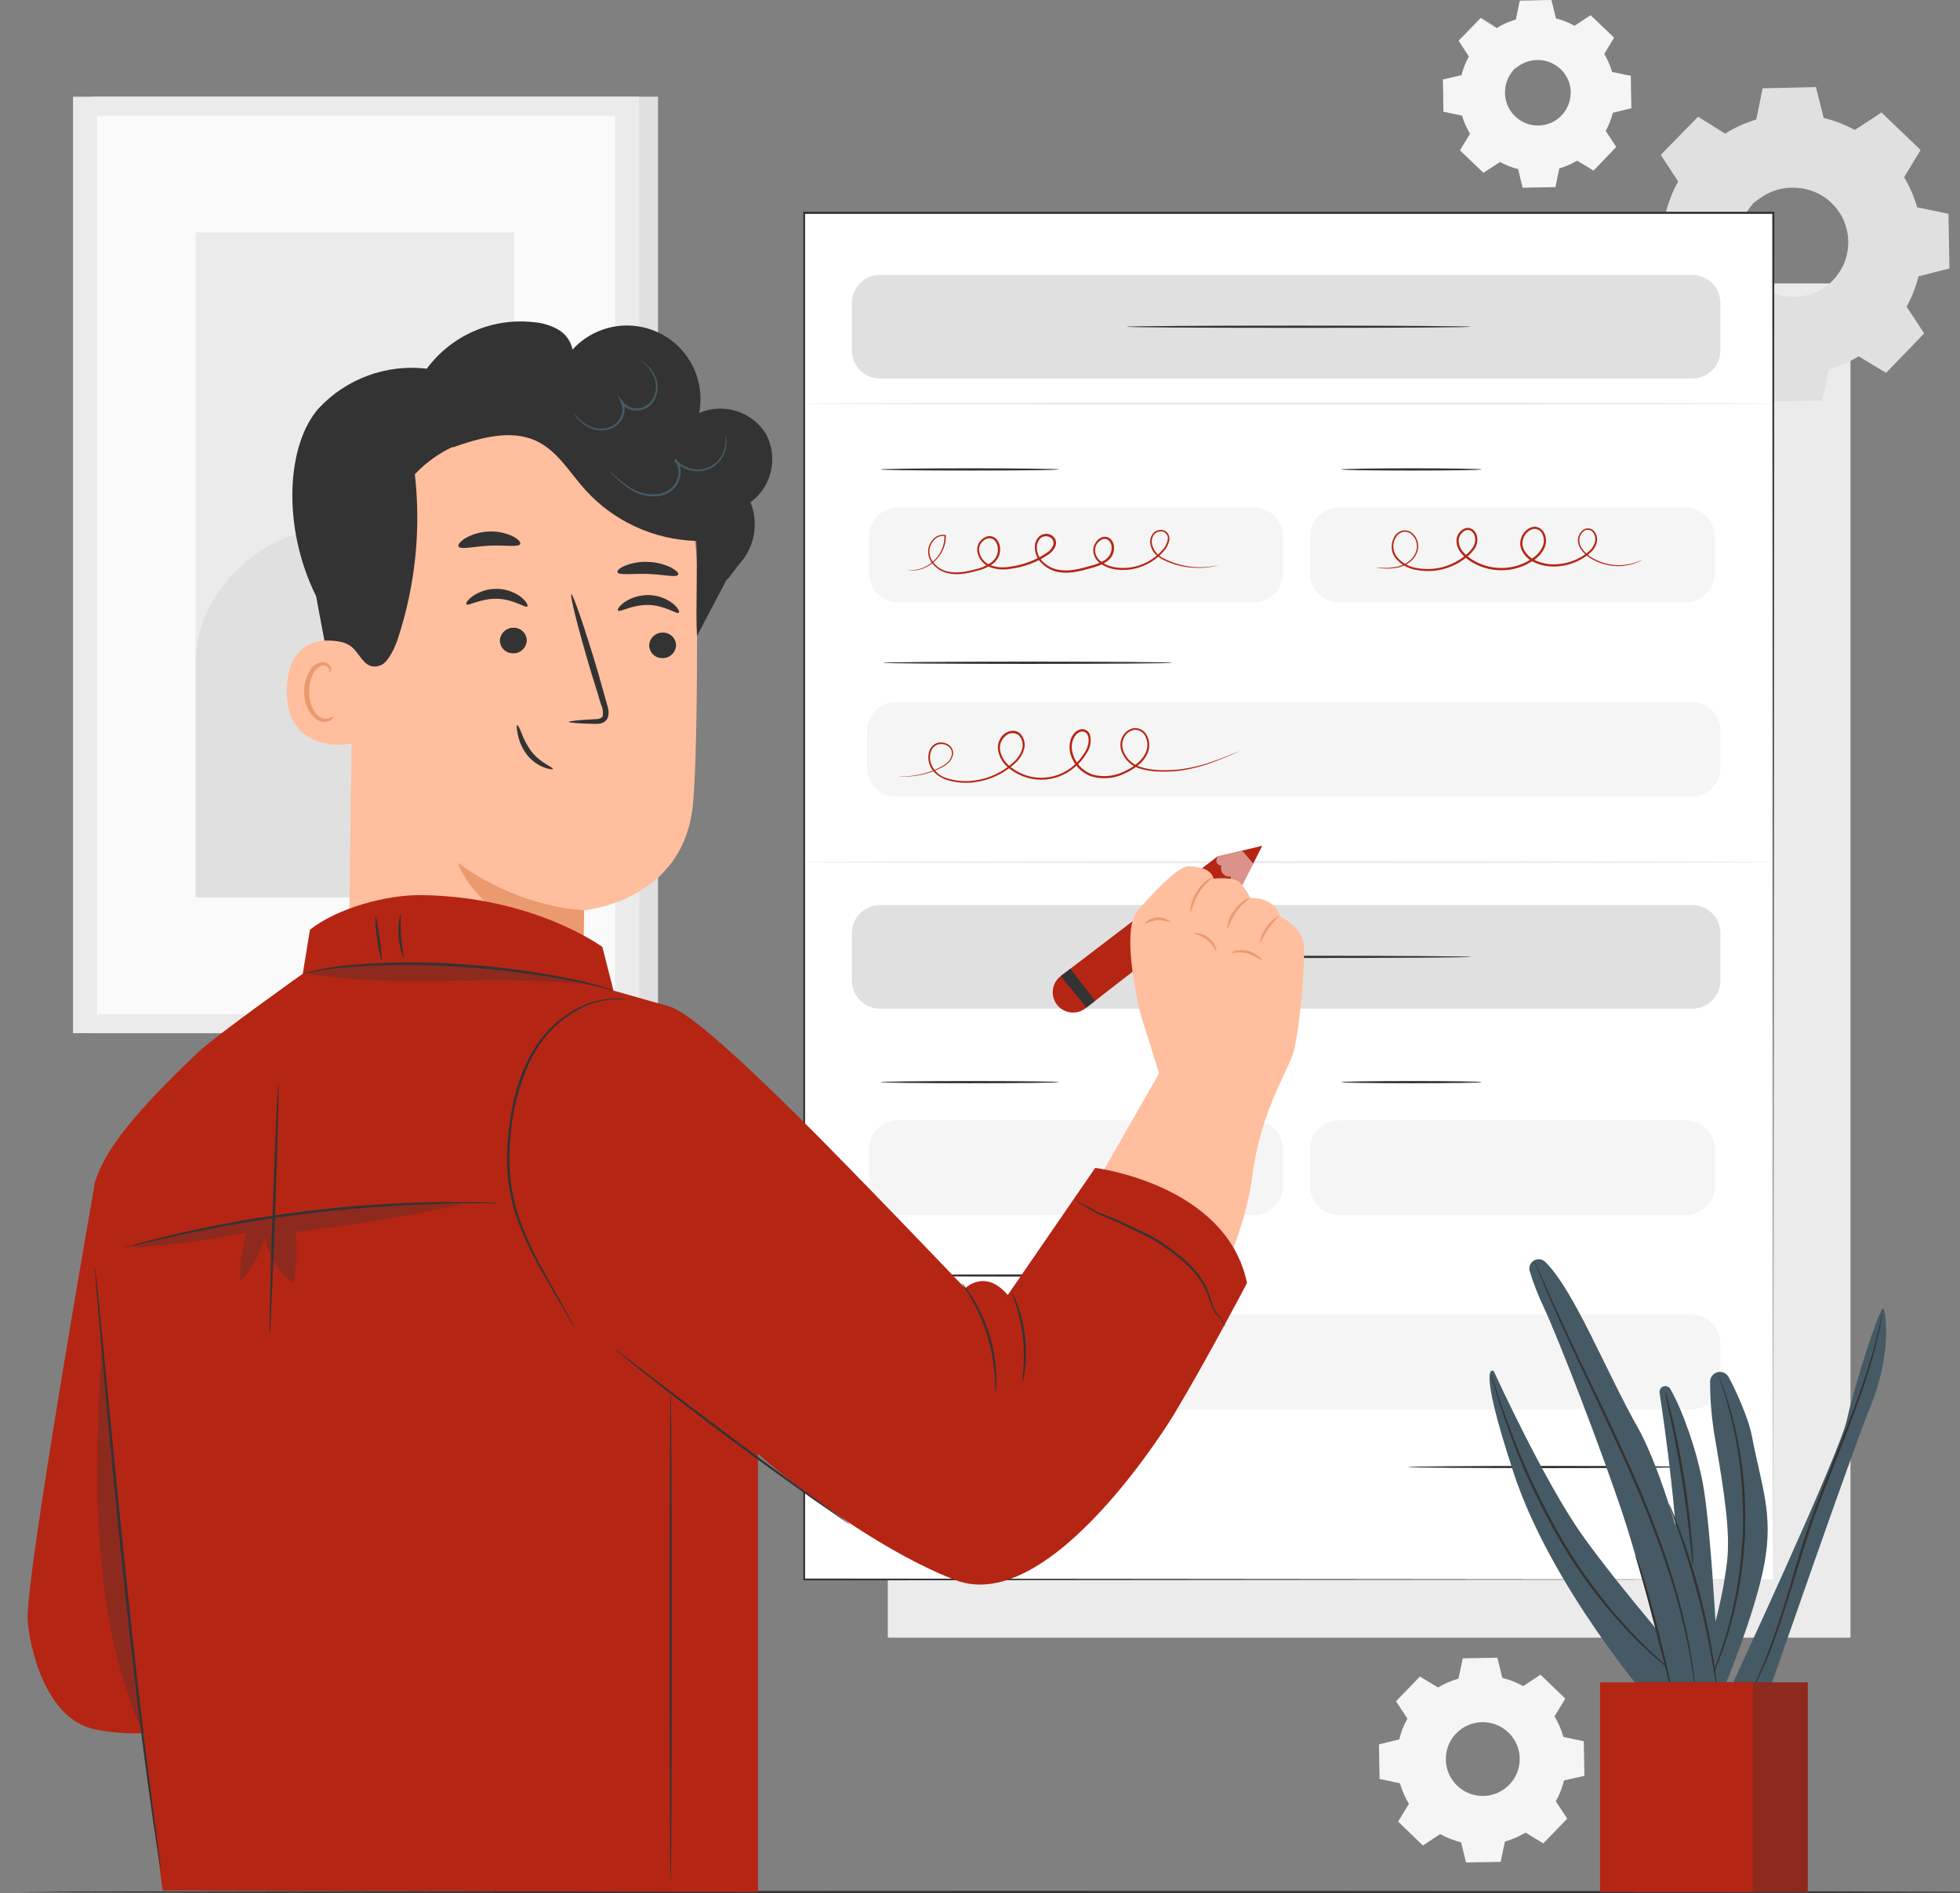
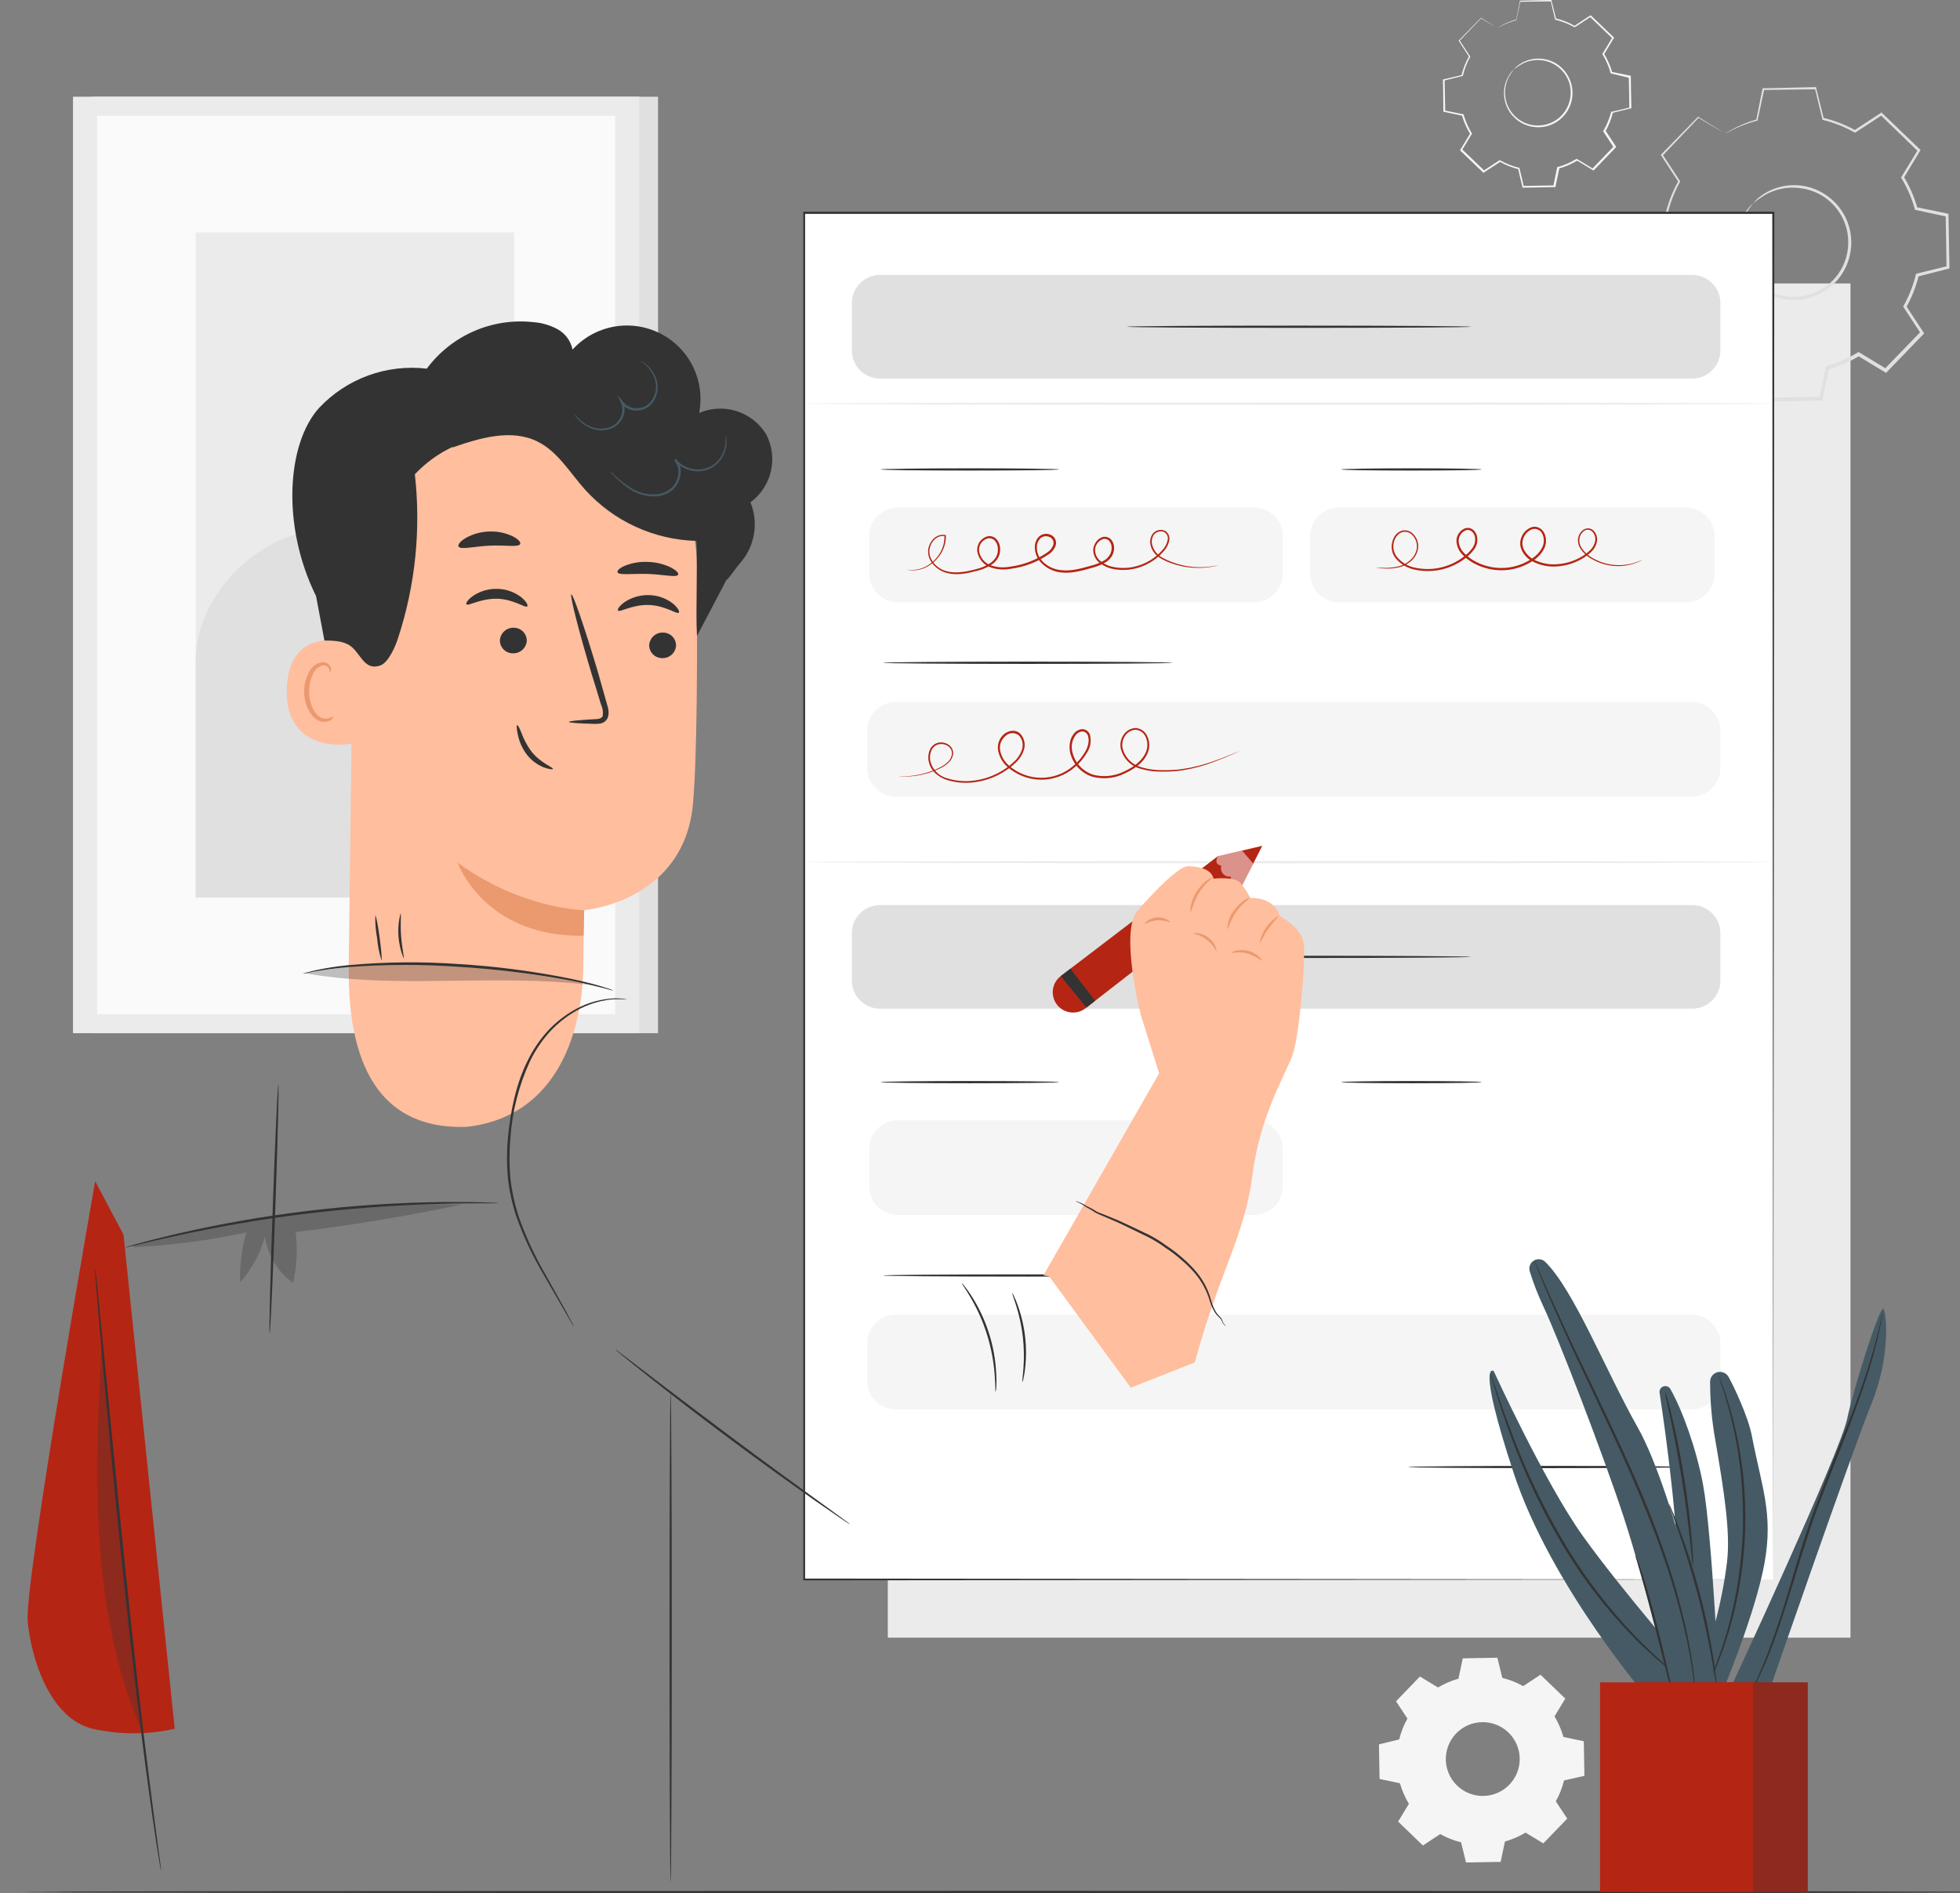
<svg xmlns="http://www.w3.org/2000/svg" width="383" height="370" viewBox="0 0 383 370" fill="none">
  <rect x="0" y="0" width="383" height="370" fill="#808080" stroke="none" />
  <g clip-path="url(#clip0_306_13112)">
    <path d="M361.6 55.398H173.484V320.075H361.6V55.398Z" fill="#EBEBEB" />
-     <path d="M337.163 26.116C339.077 24.964 341.134 24.07 343.282 23.455L344.541 17.408L354.767 17.23L356.238 23.227C358.404 23.765 360.49 24.585 362.441 25.668L367.605 22.29L374.967 29.393L371.764 34.629C372.913 36.552 373.8 38.62 374.4 40.778L380.452 42.036L380.638 52.256L374.629 53.726C374.107 55.907 373.291 58.007 372.203 59.968L375.584 65.128L368.484 72.443L363.211 69.258C361.298 70.411 359.24 71.302 357.092 71.91L355.807 77.941L345.581 78.127L344.11 72.122C341.942 71.591 339.855 70.77 337.907 69.681L332.734 73.059L325.381 65.964L328.584 60.686C327.432 58.773 326.537 56.717 325.922 54.571L319.871 53.312L319.719 43.075L325.728 41.606C326.262 39.462 327.081 37.4 328.162 35.474L324.781 30.305L331.881 22.957L337.163 26.158V26.116ZM342.614 39.697C341.103 41.259 340.089 43.234 339.701 45.372C339.314 47.51 339.57 49.715 340.436 51.707C341.303 53.7 342.742 55.391 344.571 56.566C346.4 57.74 348.536 58.347 350.71 58.308C352.884 58.269 354.997 57.586 356.782 56.346C358.568 55.106 359.945 53.365 360.739 51.342C361.534 49.32 361.71 47.107 361.246 44.985C360.782 42.862 359.698 40.925 358.131 39.418C356.035 37.402 353.224 36.299 350.315 36.351C347.406 36.404 344.637 37.607 342.614 39.697Z" fill="#E0E0E0" />
    <path d="M342.619 39.697C343.197 38.989 343.888 38.381 344.664 37.898C346.462 36.762 348.55 36.168 350.677 36.188C352.804 36.207 354.88 36.839 356.657 38.008C358.344 39.102 359.704 40.631 360.595 42.433C361.082 43.405 361.418 44.444 361.593 45.516C361.795 46.632 361.815 47.773 361.652 48.895C361.343 51.281 360.272 53.503 358.596 55.231C356.921 56.958 354.732 58.098 352.355 58.481C351.239 58.683 350.097 58.703 348.974 58.54C347.896 58.405 346.844 58.106 345.856 57.653C344.143 56.884 342.653 55.694 341.523 54.196C340.392 52.697 339.659 50.938 339.39 49.081C339.021 46.584 339.532 44.037 340.836 41.876C341.28 41.087 341.851 40.376 342.526 39.773C342.585 39.824 341.867 40.491 341.021 41.994C339.884 44.137 339.489 46.596 339.897 48.988C340.182 50.754 340.904 52.421 341.998 53.837C343.092 55.253 344.522 56.373 346.16 57.096C347.097 57.526 348.095 57.811 349.118 57.941C350.18 58.088 351.259 58.062 352.313 57.864C354.549 57.486 356.606 56.402 358.181 54.771C359.757 53.141 360.768 51.049 361.069 48.802C361.357 46.712 361.019 44.584 360.097 42.687C359.257 40.977 357.98 39.52 356.395 38.464C355.007 37.548 353.424 36.97 351.772 36.775C349.368 36.445 346.923 36.926 344.825 38.143C344.062 38.621 343.326 39.14 342.619 39.697Z" fill="#E0E0E0" />
    <path d="M337.166 26.115L336.828 25.938L335.814 25.347L331.833 22.999H331.96L324.895 30.406V30.212L328.275 35.364L328.334 35.457L328.275 35.558C327.21 37.497 326.403 39.567 325.875 41.715V41.834H325.748L319.748 43.32L319.925 43.101C319.984 46.319 320.052 49.731 320.128 53.312L319.925 53.075L325.985 54.325H326.137L326.179 54.477C326.788 56.598 327.675 58.629 328.816 60.517L328.901 60.66L328.816 60.795L325.621 66.082L325.579 65.736L332.991 72.856H332.628L337.8 69.478L337.944 69.376L338.104 69.461C340.03 70.503 342.084 71.287 344.215 71.792H344.392L344.435 71.978C344.9 73.853 345.398 75.905 345.914 77.975L345.601 77.738L355.827 77.552L355.532 77.806L356.791 71.758V71.573L356.977 71.522C359.095 70.916 361.125 70.033 363.011 68.895L363.18 68.794L363.341 68.895L368.623 72.096L368.234 72.147L375.342 64.799V65.187L371.961 60.018L371.869 59.968L371.961 59.807C373.035 57.883 373.845 55.823 374.37 53.684L374.421 53.506L374.598 53.464L380.599 51.994L380.371 52.29C380.314 48.804 380.258 45.398 380.202 42.07L380.43 42.349L374.404 41.048H374.235L374.184 40.888C373.589 38.763 372.707 36.728 371.564 34.84L371.48 34.697L371.564 34.553C372.671 32.746 373.736 30.997 374.776 29.283L374.818 29.604L367.482 22.492H367.778L362.606 25.87L362.487 25.938L362.369 25.879C360.439 24.795 358.372 23.974 356.225 23.438H356.106V23.311C355.582 21.132 355.101 19.164 354.653 17.306L354.839 17.45L344.612 17.585L344.747 17.475C344.232 19.882 343.801 21.867 343.446 23.514V23.573H343.387C341.749 24.002 340.157 24.593 338.637 25.338L337.538 25.913L337.166 26.099C337.275 26.011 337.391 25.932 337.513 25.862C337.741 25.718 338.096 25.507 338.586 25.245C340.071 24.451 341.634 23.815 343.251 23.345L343.184 23.421C343.513 21.732 343.919 19.781 344.401 17.365V17.255H344.511L354.737 17.027H354.889V17.171C355.354 19.021 355.836 20.989 356.385 23.168L356.233 23.016C358.448 23.543 360.581 24.37 362.572 25.474H362.335L367.499 22.095L367.643 21.96L367.778 22.095L375.148 29.181L375.3 29.325L375.19 29.502L371.995 34.79V34.502C373.166 36.433 374.07 38.513 374.683 40.685L374.472 40.482L380.523 41.732L380.751 41.783V42.011C380.813 45.339 380.875 48.745 380.937 52.231V52.467L380.7 52.526L374.725 54.055L374.945 53.827C374.406 56.022 373.576 58.136 372.477 60.111V59.79L375.858 64.951L375.993 65.162L375.824 65.339C373.491 67.755 371.116 70.204 368.725 72.696L368.547 72.873L368.336 72.746L363.045 69.545H363.366C361.433 70.712 359.352 71.615 357.18 72.231L357.399 71.995L356.14 78.042L356.089 78.287H355.811L345.584 78.465H345.339L345.28 78.22C344.773 76.15 344.266 74.098 343.809 72.223L344.029 72.442C341.837 71.903 339.727 71.071 337.758 69.968H338.062L332.89 73.346L332.695 73.473L332.526 73.312L325.182 66.209L325.021 66.049L325.131 65.855C326.255 64.022 327.354 62.223 328.343 60.584V60.812C327.182 58.879 326.284 56.8 325.672 54.63L325.867 54.815L319.815 53.548L319.621 53.506V53.303C319.57 49.722 319.511 46.31 319.469 43.092V42.906H319.646L325.655 41.454L325.503 41.606C326.048 39.425 326.881 37.325 327.979 35.364V35.558L324.599 30.381L324.523 30.271L324.616 30.178L331.757 22.872L331.816 22.813L331.884 22.855L335.78 25.271L336.778 25.904C336.912 25.966 337.042 26.036 337.166 26.115Z" fill="#E0E0E0" />
-     <path d="M292.55 5.431C293.692 4.738 294.923 4.204 296.209 3.843L296.961 0.22L303.08 0.11L303.968 3.708C305.264 4.027 306.512 4.518 307.678 5.169L310.771 3.142L315.174 7.365L313.256 10.524C313.948 11.667 314.485 12.897 314.853 14.181L318.471 14.933L318.623 21.115L315.031 21.96C314.704 23.256 314.207 24.503 313.552 25.668L315.58 28.759L311.354 33.16L308.134 31.251C306.991 31.944 305.761 32.481 304.475 32.847L303.723 36.462L297.604 36.572L296.759 32.982C295.46 32.661 294.21 32.169 293.04 31.521L289.887 33.54L285.484 29.317L287.403 26.149C286.707 25.009 286.172 23.779 285.814 22.492L282.188 21.74L282.078 15.625L285.67 14.781C285.995 13.484 286.487 12.235 287.132 11.065L285.104 7.973L289.33 3.573L292.49 5.49L292.55 5.431ZM295.803 13.582C294.904 14.516 294.301 15.697 294.072 16.974C293.843 18.251 293.998 19.567 294.517 20.756C295.037 21.945 295.897 22.953 296.989 23.654C298.082 24.355 299.358 24.716 300.656 24.693C301.953 24.669 303.215 24.262 304.282 23.522C305.348 22.782 306.171 21.743 306.646 20.536C307.122 19.328 307.229 18.008 306.954 16.74C306.679 15.472 306.034 14.314 305.1 13.412C304.479 12.813 303.746 12.341 302.942 12.025C302.139 11.709 301.28 11.554 300.417 11.569C299.553 11.585 298.701 11.771 297.91 12.116C297.118 12.461 296.402 12.959 295.803 13.582Z" fill="#F5F5F5" />
    <path d="M295.806 13.582C296.154 13.16 296.568 12.798 297.032 12.509C298.299 11.685 299.814 11.327 301.317 11.495C302.365 11.6 303.374 11.953 304.258 12.526C305.26 13.194 306.066 14.119 306.591 15.203C306.883 15.782 307.083 16.403 307.182 17.044C307.302 17.714 307.316 18.398 307.224 19.072C307.035 20.485 306.399 21.8 305.409 22.827C304.42 23.854 303.128 24.538 301.722 24.781C300.406 25.002 299.053 24.829 297.835 24.283C296.81 23.823 295.918 23.112 295.241 22.215C294.565 21.319 294.125 20.267 293.964 19.156C293.738 17.663 294.037 16.138 294.809 14.84C295.069 14.368 295.406 13.942 295.806 13.582C295.482 14.007 295.18 14.45 294.902 14.908C294.197 16.196 293.942 17.681 294.175 19.131C294.349 20.188 294.783 21.185 295.438 22.032C296.093 22.88 296.948 23.552 297.928 23.987C299.085 24.495 300.367 24.651 301.613 24.435C302.95 24.207 304.18 23.558 305.123 22.583C306.066 21.608 306.672 20.356 306.853 19.012C306.954 18.377 306.954 17.73 306.853 17.095C306.761 16.487 306.576 15.897 306.303 15.347C305.907 14.538 305.347 13.822 304.658 13.242C303.968 12.662 303.166 12.233 302.301 11.981C301.437 11.729 300.529 11.66 299.636 11.778C298.743 11.897 297.885 12.2 297.116 12.669C296.664 12.95 296.227 13.255 295.806 13.582Z" fill="#F5F5F5" />
    <path d="M292.551 5.431C292.481 5.4 292.413 5.364 292.349 5.321L291.74 4.975L289.357 3.564H289.433L285.207 7.99V7.863L287.252 10.98L287.295 11.039V11.098C286.653 12.256 286.17 13.495 285.858 14.781V14.857H285.782L282.19 15.744L282.291 15.617C282.333 17.543 282.367 19.587 282.41 21.732L282.3 21.588L285.917 22.332H286.01V22.416C286.374 23.688 286.906 24.907 287.59 26.039L287.641 26.116L287.59 26.2C286.999 27.188 286.348 28.269 285.68 29.367V29.156L290.084 33.379H289.872L292.957 31.352L293.05 31.293L293.143 31.344C294.299 31.987 295.535 32.472 296.819 32.788H296.921V32.898C297.2 34.021 297.504 35.246 297.766 36.487L297.58 36.344L303.707 36.234L303.522 36.386C303.758 35.237 304.02 34.004 304.274 32.763V32.653H304.384C305.652 32.298 306.866 31.772 307.992 31.09L308.085 31.04L308.187 31.09L311.348 33.008H311.12L315.345 28.607V28.835C314.669 27.793 313.993 26.763 313.317 25.744L313.258 25.651L313.317 25.558C313.971 24.429 314.474 23.22 314.813 21.96V21.85H314.923L318.515 21.006L318.379 21.183C318.379 19.097 318.312 17.053 318.278 15.068L318.413 15.228L314.813 14.358H314.72V14.265C314.365 12.993 313.839 11.774 313.156 10.642L313.106 10.558L313.156 10.473L315.075 7.314V7.509L310.68 3.286H310.858L307.764 5.304H307.697H307.621C306.464 4.662 305.228 4.174 303.944 3.851H303.868V3.775C303.555 2.466 303.268 1.292 303.023 0.186L303.133 0.27L297.005 0.346L297.09 0.279C296.777 1.723 296.524 2.905 296.312 3.894V3.936C295.346 4.198 294.409 4.558 293.515 5.009L292.856 5.355C292.785 5.396 292.711 5.433 292.636 5.465L292.839 5.33C292.982 5.237 293.194 5.11 293.481 4.958C294.371 4.481 295.309 4.099 296.279 3.818C296.481 2.829 296.718 1.647 297.005 0.194V0.127H297.073L303.082 0H303.175V0.084C303.454 1.199 303.741 2.373 304.071 3.674L303.978 3.581C305.296 3.905 306.564 4.405 307.747 5.068H307.637L310.731 3.032L310.824 2.973L310.908 3.049L315.32 7.272L315.413 7.365L315.345 7.466C314.728 8.497 314.086 9.544 313.435 10.634V10.465C314.135 11.621 314.678 12.865 315.049 14.164L314.923 14.046L318.54 14.789H318.675V14.924C318.675 16.909 318.751 18.953 318.785 21.039V21.183H318.65L315.058 22.07L315.193 21.935C314.868 23.247 314.371 24.511 313.714 25.693V25.499L315.743 28.59L315.827 28.717L315.726 28.827L311.5 33.227L311.39 33.337L311.263 33.252L308.102 31.344H308.288C307.133 32.043 305.887 32.583 304.586 32.948L304.722 32.805C304.46 34.046 304.206 35.279 303.969 36.428V36.572H303.817L297.698 36.682H297.496V36.538C297.191 35.296 296.887 34.072 296.65 32.948L296.777 33.084C295.465 32.759 294.203 32.259 293.025 31.597H293.211L290.109 33.616L289.889 33.785L289.788 33.692L285.384 29.469L285.292 29.376L285.359 29.257L287.278 26.107V26.183C286.579 25.035 286.037 23.799 285.663 22.509L285.782 22.619L282.156 21.859H282.046V21.74C282.046 19.595 281.987 17.517 281.953 15.625V15.516H282.055L285.655 14.671L285.562 14.764C285.892 13.441 286.398 12.168 287.066 10.98V11.09L285.055 7.99V7.931L285.106 7.872L289.382 3.497H289.424L291.757 4.949L292.357 5.33L292.551 5.431Z" fill="#F5F5F5" />
    <path d="M128.585 18.902H17.945V201.93H128.585V18.902Z" fill="#E0E0E0" />
    <path d="M124.905 18.902H14.266V201.93H124.905V18.902Z" fill="#EBEBEB" />
    <path d="M120.201 22.619H18.977V198.222H120.201V22.619Z" fill="#FAFAFA" />
    <path d="M100.488 45.432H38.242V175.401H100.488V45.432Z" fill="#EBEBEB" />
    <path d="M38.244 129.412C38.1 117.275 49.028 105.416 61.063 103.727C66.802 102.882 72.895 104.056 78.253 101.86C87.829 97.933 90.871 85.23 100.498 81.463L100.937 175.401H38.244V129.412Z" fill="#E0E0E0" />
    <path d="M280.972 329.83C282.228 329.071 283.581 328.486 284.995 328.09L285.84 324.112L292.601 323.994L293.565 327.938C294.992 328.287 296.365 328.827 297.647 329.543L301.028 327.313L305.87 331.984L303.766 335.455C304.518 336.714 305.104 338.066 305.507 339.476L309.488 340.32L309.606 347.077L305.625 347.981C305.277 349.407 304.737 350.78 304.019 352.06L306.251 355.439L301.577 360.278L298.103 358.175C296.845 358.931 295.493 359.516 294.08 359.915L293.235 363.893L286.474 364.012L285.502 360.067C284.078 359.718 282.708 359.178 281.428 358.463L278.048 360.692L273.205 356.022L275.309 352.55C274.551 351.293 273.963 349.941 273.56 348.53L269.579 347.685L269.461 340.928L273.416 339.966C273.764 338.539 274.304 337.167 275.022 335.886L272.791 332.508L277.465 327.668L280.938 329.771L280.972 329.83ZM284.555 338.783C283.563 339.809 282.898 341.106 282.643 342.51C282.388 343.914 282.556 345.362 283.125 346.671C283.694 347.979 284.639 349.09 285.839 349.862C287.04 350.634 288.443 351.033 289.87 351.008C291.298 350.983 292.686 350.536 293.859 349.723C295.032 348.909 295.938 347.766 296.461 346.439C296.984 345.111 297.101 343.658 296.798 342.264C296.494 340.87 295.784 339.596 294.757 338.606C293.379 337.28 291.531 336.555 289.619 336.588C287.707 336.621 285.886 337.411 284.555 338.783Z" fill="#F5F5F5" />
    <path d="M378.108 369.78C378.108 369.78 378.506 369.78 379.317 369.78H383.002V369.873C363.986 369.975 286.536 370.051 193.957 370.051L56.805 369.941L15.215 369.865L3.915 369.823L15.215 369.688L56.78 369.62L193.932 369.561C286.51 369.561 363.961 369.628 382.977 369.73V369.823H379.292C378.506 369.797 378.108 369.78 378.108 369.78Z" fill="#333333" />
    <path d="M346.488 41.605H157.062V308.715H346.488V41.605Z" fill="white" />
    <path d="M346.512 308.715C346.512 306.941 346.436 199.405 346.318 41.606L346.512 41.808H157.104L157.324 41.589C157.324 141.684 157.324 234.245 157.324 308.698L157.146 308.52L346.571 308.698L157.146 308.875H156.969V308.698C156.969 234.245 156.969 141.684 156.969 41.589V41.386H157.205H346.512H346.715V41.589C346.571 199.405 346.512 306.941 346.512 308.715Z" fill="#333333" />
    <path d="M245.039 218.949H175.482C172.36 218.949 169.828 221.479 169.828 224.6V231.83C169.828 234.95 172.36 237.48 175.482 237.48H245.039C248.161 237.48 250.693 234.95 250.693 231.83V224.6C250.693 221.479 248.161 218.949 245.039 218.949Z" fill="#F5F5F5" />
-     <path d="M329.411 218.949H261.646C258.524 218.949 255.992 221.479 255.992 224.6V231.83C255.992 234.95 258.524 237.48 261.646 237.48H329.411C332.534 237.48 335.065 234.95 335.065 231.83V224.6C335.065 221.479 332.534 218.949 329.411 218.949Z" fill="#F5F5F5" />
    <path d="M330.532 256.931H175.099C171.977 256.931 169.445 259.461 169.445 262.582V269.812C169.445 272.932 171.977 275.462 175.099 275.462H330.532C333.655 275.462 336.186 272.932 336.186 269.812V262.582C336.186 259.461 333.655 256.931 330.532 256.931Z" fill="#F5F5F5" />
    <path d="M206.953 211.5C206.953 211.618 199.135 211.719 189.5 211.719C179.865 211.719 172.039 211.618 172.039 211.5C172.039 211.381 179.857 211.28 189.5 211.28C199.143 211.28 206.953 211.373 206.953 211.5Z" fill="#333333" />
    <path d="M289.539 211.5C289.539 211.618 283.386 211.719 275.797 211.719C268.207 211.719 262.055 211.618 262.055 211.5C262.055 211.381 268.207 211.28 275.797 211.28C283.386 211.28 289.539 211.373 289.539 211.5Z" fill="#333333" />
    <path d="M229.11 249.288C229.11 249.406 216.433 249.507 200.797 249.507C185.162 249.507 172.484 249.406 172.484 249.288C172.484 249.169 185.162 249.068 200.797 249.068C216.433 249.068 229.11 249.161 229.11 249.288Z" fill="#333333" />
    <path d="M330.675 176.887H171.963C168.924 176.887 166.461 179.349 166.461 182.386V191.643C166.461 194.68 168.924 197.141 171.963 197.141H330.675C333.714 197.141 336.177 194.68 336.177 191.643V182.386C336.177 179.349 333.714 176.887 330.675 176.887Z" fill="#E0E0E0" />
    <path d="M287.476 187.014C287.476 187.133 272.424 187.234 253.848 187.234C235.271 187.234 220.219 187.133 220.219 187.014C220.219 186.896 235.271 186.795 253.848 186.795C272.424 186.795 287.476 186.896 287.476 187.014Z" fill="#333333" />
    <path d="M330.675 53.734H171.963C168.924 53.734 166.461 56.196 166.461 59.233V68.49C166.461 71.526 168.924 73.988 171.963 73.988H330.675C333.714 73.988 336.177 71.526 336.177 68.49V59.233C336.177 56.196 333.714 53.734 330.675 53.734Z" fill="#E0E0E0" />
    <path d="M287.476 63.861C287.476 63.988 272.424 64.081 253.848 64.081C235.271 64.081 220.219 63.988 220.219 63.861C220.219 63.734 235.271 63.642 253.848 63.642C272.424 63.642 287.476 63.743 287.476 63.861Z" fill="#333333" />
    <path d="M346.516 78.895C346.516 79.014 304.072 79.115 251.723 79.115C199.374 79.115 156.922 79.014 156.922 78.895C156.922 78.777 199.357 78.676 251.723 78.676C304.089 78.676 346.516 78.777 346.516 78.895Z" fill="#EBEBEB" />
    <path d="M346.516 168.5C346.516 168.619 304.072 168.72 251.723 168.72C199.374 168.72 156.922 168.619 156.922 168.5C156.922 168.382 199.357 168.281 251.723 168.281C304.089 168.281 346.516 168.374 346.516 168.5Z" fill="#EBEBEB" />
    <path d="M245.039 99.2H175.482C172.36 99.2 169.828 101.73 169.828 104.85V112.08C169.828 115.201 172.36 117.731 175.482 117.731H245.039C248.161 117.731 250.693 115.201 250.693 112.08V104.85C250.693 101.73 248.161 99.2 245.039 99.2Z" fill="#F5F5F5" />
    <path d="M329.411 99.2H261.646C258.524 99.2 255.992 101.73 255.992 104.85V112.08C255.992 115.201 258.524 117.731 261.646 117.731H329.411C332.534 117.731 335.065 115.201 335.065 112.08V104.85C335.065 101.73 332.534 99.2 329.411 99.2Z" fill="#F5F5F5" />
    <path d="M330.532 137.182H175.099C171.977 137.182 169.445 139.712 169.445 142.833V150.062C169.445 153.183 171.977 155.713 175.099 155.713H330.532C333.655 155.713 336.186 153.183 336.186 150.062V142.833C336.186 139.712 333.655 137.182 330.532 137.182Z" fill="#F5F5F5" />
    <path d="M206.953 91.75C206.953 91.869 199.135 91.97 189.5 91.97C179.865 91.97 172.039 91.869 172.039 91.75C172.039 91.632 179.857 91.531 189.5 91.531C199.143 91.531 206.953 91.624 206.953 91.75Z" fill="#333333" />
    <path d="M289.539 91.75C289.539 91.869 283.386 91.97 275.797 91.97C268.207 91.97 262.055 91.869 262.055 91.75C262.055 91.632 268.207 91.531 275.797 91.531C283.386 91.531 289.539 91.624 289.539 91.75Z" fill="#333333" />
    <path d="M229.11 129.538C229.11 129.657 216.433 129.758 200.797 129.758C185.162 129.758 172.484 129.657 172.484 129.538C172.484 129.42 185.162 129.31 200.797 129.31C216.433 129.31 229.11 129.412 229.11 129.538Z" fill="#333333" />
    <path d="M330.333 286.721C330.333 286.839 317.968 286.941 302.721 286.941C287.475 286.941 275.102 286.839 275.102 286.721C275.102 286.603 287.466 286.501 302.721 286.501C317.976 286.501 330.333 286.603 330.333 286.721Z" fill="#333333" />
    <path d="M238.266 110.416C237.836 110.552 237.399 110.662 236.956 110.746C235.682 110.976 234.385 111.047 233.093 110.957C231.032 110.824 229.02 110.276 227.177 109.344C226.62 109.051 226.114 108.669 225.681 108.212C225.231 107.707 224.929 107.087 224.811 106.421C224.734 106.061 224.734 105.688 224.81 105.328C224.885 104.967 225.035 104.626 225.25 104.327C225.498 104.016 225.833 103.785 226.212 103.663C226.591 103.541 226.997 103.534 227.38 103.642C227.582 103.705 227.769 103.807 227.931 103.943C228.092 104.08 228.224 104.248 228.318 104.436C228.505 104.819 228.561 105.252 228.479 105.67C228.302 106.486 227.898 107.236 227.313 107.832C226.163 109.129 224.712 110.124 223.087 110.729C221.341 111.392 219.447 111.564 217.61 111.227C216.636 111.055 215.717 110.653 214.931 110.053C214.508 109.742 214.169 109.332 213.942 108.86C213.715 108.387 213.608 107.866 213.629 107.342C213.69 106.809 213.891 106.302 214.213 105.872C214.53 105.411 215.005 105.081 215.548 104.943C215.833 104.886 216.129 104.903 216.406 104.993C216.683 105.083 216.932 105.244 217.128 105.458C217.497 105.896 217.697 106.449 217.695 107.021C217.71 107.584 217.576 108.14 217.306 108.634C217.021 109.117 216.627 109.528 216.156 109.834C215.217 110.394 214.196 110.804 213.131 111.05C211.077 111.633 208.837 112.258 206.555 111.751C205.407 111.486 204.358 110.9 203.53 110.062C203.099 109.644 202.76 109.142 202.535 108.586C202.309 108.031 202.202 107.434 202.22 106.835C202.223 106.449 202.306 106.067 202.463 105.714C202.62 105.361 202.848 105.044 203.133 104.783C203.444 104.537 203.819 104.384 204.214 104.343C204.609 104.301 205.007 104.371 205.364 104.546C205.735 104.721 206.034 105.02 206.209 105.391C206.372 105.757 206.408 106.168 206.31 106.556C206.073 107.267 205.607 107.879 204.983 108.296C202.72 109.861 200.109 110.852 197.377 111.185C196.051 111.421 194.686 111.302 193.422 110.839C192.796 110.587 192.245 110.182 191.818 109.661C191.391 109.14 191.102 108.519 190.979 107.857C190.879 107.19 191.03 106.51 191.403 105.948C191.776 105.386 192.345 104.983 192.999 104.817C193.33 104.753 193.672 104.781 193.988 104.895C194.305 105.009 194.585 105.207 194.799 105.467C195.203 105.964 195.426 106.583 195.433 107.224C195.468 107.839 195.334 108.453 195.044 108.997C194.746 109.519 194.336 109.969 193.844 110.315C192.9 110.935 191.848 111.373 190.743 111.607C188.672 112.165 186.517 112.545 184.556 111.835C183.633 111.498 182.82 110.914 182.206 110.146C181.611 109.414 181.31 108.487 181.361 107.545C181.447 106.669 181.846 105.853 182.485 105.247C182.777 104.958 183.135 104.745 183.529 104.629C183.923 104.512 184.34 104.495 184.742 104.58H184.835V104.673C184.865 106.331 184.261 107.939 183.145 109.166C182.355 110.09 181.334 110.786 180.187 111.185C179.471 111.424 178.716 111.519 177.964 111.464C177.707 111.434 177.453 111.386 177.203 111.32C178.19 111.487 179.203 111.397 180.144 111.058C181.257 110.647 182.242 109.951 183.001 109.04C184.051 107.835 184.607 106.278 184.556 104.681L184.649 104.8C184.287 104.729 183.914 104.75 183.563 104.861C183.211 104.971 182.893 105.168 182.637 105.433C182.053 105.994 181.69 106.747 181.615 107.553C181.48 109.242 182.84 110.932 184.624 111.54C186.407 112.148 188.545 111.835 190.607 111.269C191.666 111.041 192.672 110.617 193.574 110.019C194.019 109.706 194.391 109.299 194.664 108.828C194.913 108.341 195.027 107.795 194.994 107.249C194.991 106.696 194.8 106.16 194.453 105.729C194.283 105.523 194.06 105.368 193.809 105.279C193.557 105.189 193.286 105.17 193.024 105.222C192.474 105.369 191.997 105.714 191.685 106.191C191.373 106.668 191.248 107.243 191.334 107.806C191.449 108.398 191.71 108.952 192.094 109.416C192.478 109.881 192.972 110.242 193.532 110.467C194.732 110.891 196.022 110.996 197.276 110.771C199.93 110.439 202.467 109.474 204.671 107.958C205.214 107.605 205.622 107.078 205.829 106.464C205.911 106.172 205.884 105.86 205.753 105.587C205.623 105.313 205.397 105.097 205.119 104.977C204.84 104.837 204.528 104.78 204.218 104.811C203.908 104.843 203.614 104.962 203.369 105.154C203.131 105.378 202.941 105.647 202.81 105.946C202.679 106.245 202.611 106.568 202.609 106.894C202.594 107.433 202.692 107.968 202.895 108.467C203.099 108.966 203.404 109.417 203.792 109.791C204.566 110.556 205.542 111.083 206.606 111.312C208.736 111.793 210.916 111.21 212.962 110.627C213.984 110.395 214.964 110.008 215.869 109.479C216.285 109.207 216.632 108.843 216.883 108.415C217.12 107.989 217.237 107.508 217.221 107.021C217.231 106.553 217.072 106.098 216.773 105.737C216.629 105.57 216.442 105.446 216.232 105.376C216.022 105.306 215.798 105.294 215.582 105.34C215.145 105.486 214.761 105.756 214.477 106.118C214.193 106.48 214.022 106.917 213.984 107.376C213.968 107.833 214.064 108.286 214.265 108.697C214.465 109.108 214.764 109.464 215.134 109.732C215.874 110.305 216.746 110.685 217.669 110.839C219.436 111.167 221.259 111.009 222.943 110.383C224.52 109.802 225.932 108.849 227.059 107.604C227.609 107.055 227.99 106.36 228.158 105.602C228.255 105.266 228.222 104.905 228.065 104.592C227.908 104.28 227.64 104.037 227.313 103.913C226.988 103.824 226.646 103.829 226.325 103.93C226.004 104.03 225.719 104.221 225.504 104.479C225.315 104.747 225.183 105.051 225.116 105.372C225.049 105.693 225.049 106.024 225.115 106.345C225.252 106.947 225.525 107.51 225.913 107.99C226.302 108.47 226.795 108.855 227.355 109.116C229.157 110.056 231.127 110.63 233.153 110.805C234.43 110.913 235.715 110.867 236.981 110.67C237.421 110.602 237.75 110.543 237.97 110.492C238.066 110.457 238.165 110.431 238.266 110.416Z" fill="#B52514" />
    <path d="M320.948 109.411C320.615 109.622 320.261 109.797 319.892 109.935C318.831 110.361 317.704 110.599 316.562 110.636C314.743 110.7 312.94 110.277 311.339 109.411C310.31 108.907 309.435 108.137 308.803 107.182C308.459 106.635 308.299 105.993 308.347 105.349C308.386 105.007 308.492 104.676 308.661 104.376C308.829 104.075 309.056 103.812 309.327 103.6C309.625 103.378 309.987 103.259 310.359 103.263C310.742 103.279 311.106 103.435 311.381 103.702C311.647 103.972 311.848 104.3 311.967 104.661C312.085 105.021 312.119 105.404 312.066 105.779C311.936 106.545 311.566 107.249 311.009 107.79C310.457 108.338 309.834 108.813 309.158 109.2C307.748 110.027 306.172 110.532 304.544 110.678C302.797 110.875 301.031 110.545 299.473 109.732C298.654 109.301 297.977 108.645 297.521 107.84C297.281 107.428 297.129 106.971 297.073 106.497C297.033 106.012 297.102 105.525 297.275 105.07C297.441 104.604 297.707 104.181 298.055 103.829C298.403 103.477 298.823 103.206 299.287 103.034C299.538 102.956 299.802 102.929 300.063 102.955C300.325 102.982 300.578 103.06 300.808 103.187C301.267 103.442 301.627 103.843 301.831 104.327C302.026 104.795 302.117 105.301 302.099 105.808C302.08 106.316 301.951 106.813 301.721 107.266C301.247 108.161 300.555 108.922 299.71 109.479C298.038 110.645 296.074 111.324 294.039 111.438C292.006 111.556 289.979 111.121 288.173 110.18C287.281 109.729 286.472 109.129 285.781 108.406C285.06 107.68 284.637 106.709 284.598 105.687C284.609 105.171 284.769 104.67 285.058 104.242C285.348 103.815 285.754 103.481 286.229 103.279C286.478 103.186 286.745 103.154 287.009 103.186C287.272 103.218 287.524 103.314 287.742 103.465C288.161 103.763 288.461 104.2 288.587 104.698C288.709 105.166 288.721 105.655 288.622 106.128C288.524 106.601 288.318 107.046 288.021 107.426C287.475 108.149 286.819 108.782 286.077 109.302C284.72 110.296 283.167 110.992 281.521 111.345C279.875 111.697 278.173 111.697 276.527 111.345C274.999 111.063 273.624 110.238 272.656 109.023C272.206 108.431 271.955 107.713 271.938 106.97C271.923 106.264 272.098 105.567 272.445 104.952C272.608 104.65 272.83 104.384 273.099 104.171C273.368 103.957 273.677 103.801 274.008 103.71C274.328 103.638 274.659 103.637 274.979 103.707C275.299 103.777 275.599 103.916 275.859 104.116C276.317 104.48 276.673 104.958 276.89 105.501C277.108 106.045 277.181 106.635 277.102 107.215C276.93 108.212 276.401 109.113 275.614 109.749C274.969 110.284 274.212 110.668 273.4 110.872C272.291 111.122 271.15 111.194 270.019 111.084L269.132 111.008L268.836 110.965H269.14H269.985C271.12 111.043 272.26 110.946 273.366 110.678C274.145 110.471 274.868 110.089 275.479 109.563C276.218 108.959 276.71 108.106 276.865 107.165C276.929 106.631 276.855 106.091 276.651 105.594C276.447 105.098 276.119 104.661 275.699 104.327C275.472 104.153 275.21 104.031 274.931 103.971C274.651 103.911 274.362 103.914 274.084 103.98C273.795 104.064 273.525 104.205 273.292 104.396C273.058 104.586 272.865 104.821 272.724 105.087C272.39 105.661 272.233 106.32 272.272 106.982C272.311 107.645 272.545 108.281 272.943 108.812C273.869 109.951 275.174 110.719 276.62 110.974C278.21 111.303 279.851 111.293 281.437 110.945C283.023 110.597 284.518 109.919 285.824 108.955C286.534 108.466 287.159 107.864 287.675 107.173C287.933 106.84 288.113 106.453 288.201 106.04C288.289 105.628 288.282 105.201 288.182 104.791C288.074 104.393 287.836 104.042 287.505 103.795C287.342 103.681 287.153 103.61 286.955 103.588C286.758 103.566 286.557 103.594 286.373 103.668C285.981 103.841 285.647 104.122 285.409 104.478C285.171 104.834 285.039 105.25 285.029 105.678C285.071 106.589 285.455 107.451 286.102 108.094C286.76 108.78 287.529 109.351 288.376 109.783C290.11 110.69 292.059 111.108 294.013 110.991C295.965 110.878 297.849 110.229 299.456 109.116C300.242 108.598 300.887 107.893 301.332 107.063C301.539 106.667 301.656 106.23 301.675 105.783C301.694 105.337 301.615 104.891 301.442 104.479C301.298 104.083 301.011 103.755 300.637 103.559C300.263 103.364 299.83 103.315 299.422 103.423C299.02 103.571 298.655 103.806 298.354 104.111C298.053 104.416 297.823 104.784 297.681 105.188C297.53 105.581 297.466 106.002 297.495 106.421C297.549 106.84 297.684 107.245 297.892 107.612C298.313 108.35 298.934 108.953 299.684 109.352C301.166 110.12 302.842 110.434 304.502 110.256C306.075 110.125 307.599 109.646 308.964 108.854C309.614 108.485 310.213 108.034 310.747 107.511C311.251 107.024 311.591 106.392 311.719 105.703C311.766 105.38 311.74 105.051 311.642 104.739C311.544 104.428 311.377 104.142 311.153 103.904C310.933 103.681 310.637 103.549 310.324 103.533C310.011 103.517 309.704 103.62 309.463 103.82C308.99 104.198 308.686 104.748 308.618 105.349C308.564 105.941 308.707 106.534 309.023 107.038C309.623 107.96 310.457 108.706 311.44 109.2C312.714 109.898 314.122 110.317 315.571 110.429C317.019 110.542 318.475 110.344 319.841 109.851C320.585 109.589 320.94 109.378 320.948 109.411Z" fill="#B52514" />
    <path d="M242.382 146.709C242.278 146.776 242.167 146.832 242.052 146.878L241.089 147.317C240.244 147.698 238.959 148.247 237.294 148.872C235.27 149.655 233.167 150.222 231.023 150.561C229.68 150.758 228.323 150.84 226.966 150.806C225.434 150.828 223.909 150.597 222.453 150.122C221.646 149.84 220.918 149.37 220.33 148.75C219.742 148.13 219.311 147.378 219.072 146.557C218.944 146.109 218.907 145.64 218.964 145.177C219.02 144.714 219.169 144.267 219.402 143.863C219.636 143.433 219.97 143.066 220.376 142.793C220.782 142.519 221.248 142.348 221.735 142.292C222.25 142.282 222.756 142.425 223.19 142.703C223.623 142.981 223.964 143.382 224.169 143.855C224.627 144.792 224.702 145.87 224.38 146.861C224.026 147.85 223.413 148.725 222.605 149.395C221.801 150.076 220.909 150.644 219.951 151.084C217.977 152.112 215.694 152.377 213.537 151.828C212.42 151.488 211.417 150.852 210.632 149.988C209.848 149.124 209.313 148.064 209.083 146.921C208.976 146.328 208.976 145.722 209.083 145.13C209.17 144.512 209.421 143.929 209.81 143.441C209.999 143.178 210.243 142.958 210.524 142.796C210.805 142.634 211.118 142.535 211.441 142.503C211.778 142.501 212.107 142.605 212.382 142.798C212.658 142.992 212.867 143.267 212.979 143.584C213.141 144.192 213.169 144.827 213.063 145.446C212.956 146.066 212.717 146.655 212.362 147.174C211.737 148.238 210.933 149.186 209.987 149.978C208.136 151.568 205.767 152.426 203.327 152.388C200.886 152.351 198.544 151.421 196.743 149.775C195.874 148.971 195.283 147.913 195.053 146.752C194.94 146.166 194.981 145.56 195.171 144.995C195.356 144.459 195.666 143.975 196.076 143.584C196.512 143.183 197.061 142.924 197.648 142.841C197.951 142.799 198.259 142.824 198.551 142.914C198.844 143.005 199.112 143.159 199.338 143.365C199.734 143.776 200.012 144.286 200.145 144.842C200.277 145.397 200.258 145.978 200.09 146.524C199.761 147.554 199.156 148.474 198.341 149.184C197.586 149.877 196.762 150.492 195.881 151.017C194.189 152.012 192.311 152.65 190.362 152.892C188.54 153.133 186.686 152.966 184.937 152.402C184.106 152.121 183.346 151.666 182.705 151.068C182.089 150.482 181.668 149.721 181.497 148.888C181.313 148.094 181.391 147.262 181.717 146.515C181.873 146.154 182.117 145.838 182.427 145.596C182.737 145.354 183.103 145.194 183.491 145.13C183.856 145.078 184.226 145.102 184.581 145.199C184.936 145.296 185.267 145.465 185.554 145.696C185.821 145.923 186.024 146.217 186.14 146.548C186.256 146.879 186.281 147.235 186.213 147.579C186.067 148.203 185.723 148.763 185.232 149.176C184.803 149.557 184.322 149.875 183.804 150.122C182.911 150.559 181.98 150.915 181.023 151.186C179.706 151.559 178.345 151.761 176.975 151.786C176.498 151.797 176.021 151.777 175.547 151.726C175.668 151.717 175.789 151.717 175.91 151.726C176.147 151.726 176.502 151.726 176.967 151.726C179.319 151.624 181.624 151.025 183.728 149.97C184.224 149.722 184.684 149.41 185.097 149.041C185.544 148.66 185.856 148.144 185.985 147.571C186.045 147.271 186.023 146.959 185.92 146.671C185.817 146.382 185.638 146.127 185.401 145.932C185.144 145.727 184.846 145.578 184.527 145.493C184.209 145.409 183.876 145.392 183.551 145.442C183.209 145.5 182.889 145.644 182.618 145.86C182.348 146.075 182.136 146.356 182.004 146.676C181.709 147.363 181.643 148.127 181.818 148.855C182.025 149.636 182.435 150.349 183.007 150.922C183.578 151.494 184.29 151.906 185.072 152.115C186.773 152.649 188.57 152.802 190.337 152.563C192.234 152.321 194.061 151.691 195.704 150.713C196.559 150.204 197.358 149.607 198.087 148.931C198.842 148.266 199.406 147.412 199.718 146.456C199.864 145.981 199.881 145.476 199.769 144.993C199.656 144.509 199.417 144.064 199.076 143.703C198.681 143.397 198.185 143.252 197.688 143.294C197.19 143.336 196.727 143.563 196.388 143.931C196.009 144.279 195.719 144.713 195.543 145.198C195.377 145.696 195.345 146.229 195.45 146.743C195.677 147.817 196.236 148.792 197.048 149.53C198.776 151.1 201.019 151.984 203.354 152.015C205.69 152.046 207.955 151.222 209.725 149.699C210.631 148.941 211.4 148.032 211.999 147.013C212.3 146.527 212.518 145.993 212.641 145.434C212.777 144.897 212.76 144.332 212.59 143.804C212.515 143.56 212.363 143.347 212.158 143.195C211.953 143.043 211.705 142.96 211.449 142.959C211.189 142.988 210.938 143.072 210.714 143.206C210.489 143.34 210.296 143.521 210.148 143.736C209.832 144.182 209.613 144.689 209.505 145.224C209.397 145.759 209.403 146.312 209.522 146.845C209.74 147.91 210.239 148.898 210.969 149.705C211.699 150.512 212.633 151.108 213.672 151.431C215.734 151.945 217.912 151.689 219.799 150.713C221.633 149.868 223.4 148.551 224.025 146.709C224.32 145.817 224.256 144.845 223.848 143.998C223.678 143.59 223.39 143.242 223.021 142.998C222.652 142.755 222.219 142.626 221.777 142.63C221.349 142.679 220.938 142.831 220.581 143.072C220.223 143.313 219.929 143.636 219.723 144.015C219.512 144.38 219.377 144.783 219.325 145.201C219.272 145.618 219.304 146.042 219.419 146.448C219.645 147.226 220.054 147.94 220.613 148.528C221.172 149.115 221.864 149.561 222.631 149.826C224.05 150.3 225.538 150.534 227.034 150.519C228.376 150.559 229.718 150.488 231.048 150.307C233.18 149.998 235.274 149.466 237.294 148.72C238.984 148.12 240.244 147.596 241.106 147.241L242.095 146.845L242.382 146.709Z" fill="#B52514" />
    <path d="M322.528 332.55C322.528 332.55 303.09 310.176 295.745 287.785C288.401 265.395 291.891 267.979 291.891 267.979C291.891 267.979 301.797 289.703 309.327 300.235C316.857 310.767 330.245 326.131 330.245 326.131L322.528 332.55Z" fill="#455A64" />
    <path d="M326.408 271.492C326.28 271.258 326.074 271.077 325.825 270.98C325.577 270.883 325.302 270.877 325.049 270.963C324.797 271.049 324.582 271.221 324.444 271.449C324.307 271.677 324.254 271.947 324.295 272.21C325.487 280.065 328.047 298.512 327.946 310.463C327.811 326.004 327.946 332.009 327.946 332.009H336.043C336.043 332.009 334.606 299.914 332.78 290.099C331.496 283.233 328.766 275.614 326.408 271.492Z" fill="#455A64" />
    <path d="M330.82 329.399C334.214 321.717 336.458 313.578 337.48 305.243C338.148 299.525 336.956 291.797 335.19 281.484C334.51 277.71 334.168 273.883 334.167 270.048C334.168 269.62 334.313 269.204 334.577 268.866C334.842 268.529 335.211 268.289 335.628 268.185C336.044 268.081 336.483 268.119 336.875 268.293C337.267 268.467 337.59 268.767 337.793 269.145C338.773 270.885 341.596 276.839 342.314 280.572C344.275 290.75 346.54 295.843 344.799 305.505C343.058 315.168 336.829 330.05 336.829 330.05L330.82 329.399Z" fill="#455A64" />
    <path d="M338.11 330.05C338.11 330.05 359.459 284.187 360.929 277.388C362.4 270.589 367.445 254.904 368.037 255.791C368.629 256.678 369.516 264.964 365.671 274.432C361.825 283.9 345.387 331.443 345.387 331.443H338.102" fill="#455A64" />
    <path d="M328.481 327.997C328.271 327.874 328.071 327.736 327.881 327.583C327.509 327.296 326.935 326.899 326.233 326.325C324.237 324.733 322.321 323.041 320.494 321.257C314.482 315.339 309.273 308.657 305.003 301.383C300.741 294.116 297.2 286.45 294.43 278.494C293.356 275.445 292.571 272.954 292.063 271.222C291.801 270.378 291.624 269.677 291.497 269.22C291.418 268.99 291.362 268.752 291.328 268.511C291.43 268.732 291.515 268.961 291.582 269.195L292.232 271.172C292.79 272.861 293.618 275.352 294.768 278.385C297.619 286.281 301.186 293.9 305.425 301.147C309.681 308.388 314.832 315.065 320.756 321.021C323.038 323.293 324.982 325.024 326.377 326.181C327.061 326.772 327.619 327.195 327.974 327.507C328.154 327.659 328.324 327.822 328.481 327.997Z" fill="#333333" />
    <path d="M330.817 305.995C330.709 305.555 330.644 305.105 330.623 304.652C330.521 303.706 330.386 302.465 330.234 300.978C329.887 297.87 329.389 293.596 328.611 288.892C327.834 284.187 327.014 279.964 326.363 276.915L325.577 273.3C325.474 272.862 325.409 272.415 325.383 271.966C325.555 272.388 325.693 272.823 325.797 273.266C326.034 274.111 326.346 275.327 326.718 276.847C327.453 279.888 328.341 284.12 329.101 288.833C329.862 293.545 330.335 297.836 330.589 300.953C330.724 302.507 330.809 303.774 330.843 304.644C330.871 305.094 330.862 305.546 330.817 305.995Z" fill="#333333" />
    <path d="M335.819 268.79C335.914 268.978 335.996 269.173 336.064 269.373C336.233 269.803 336.445 270.369 336.707 271.062C336.969 271.754 337.315 272.751 337.619 273.798C337.924 274.846 338.355 276.087 338.659 277.464L339.191 279.626C339.369 280.369 339.496 281.163 339.665 281.983C340.011 283.613 340.222 285.361 340.51 287.228C340.966 291.262 341.135 295.323 341.017 299.382C340.849 303.438 340.389 307.478 339.639 311.468C339.251 313.301 338.904 315.049 338.439 316.646C338.219 317.448 338.034 318.233 337.805 318.968L337.121 321.08C336.715 322.44 336.216 323.614 335.828 324.669C335.439 325.725 335.05 326.612 334.712 327.322C334.374 328.031 334.146 328.563 333.951 329.011C333.871 329.207 333.775 329.396 333.664 329.577C333.713 329.371 333.781 329.17 333.867 328.977C334.044 328.546 334.273 327.989 334.551 327.288C334.83 326.587 335.228 325.675 335.583 324.61C335.938 323.546 336.428 322.372 336.817 321.012C337.028 320.337 337.239 319.636 337.467 318.901C337.695 318.166 337.864 317.389 338.076 316.586C338.524 314.99 338.853 313.25 339.225 311.426C339.947 307.452 340.393 303.434 340.561 299.399C340.679 295.364 340.524 291.326 340.096 287.312C339.842 285.471 339.648 283.706 339.318 282.084C339.158 281.239 339.039 280.479 338.87 279.728C338.701 278.976 338.532 278.266 338.372 277.574C338.084 276.197 337.695 274.981 337.408 273.9C337.121 272.819 336.825 271.898 336.563 271.155C336.301 270.411 336.149 269.862 336.005 269.423C335.923 269.219 335.86 269.007 335.819 268.79Z" fill="#333333" />
    <path d="M367.807 256.712C367.816 256.782 367.816 256.853 367.807 256.923C367.807 257.084 367.748 257.278 367.714 257.514C367.621 258.038 367.502 258.815 367.291 259.803C366.877 261.771 366.192 264.609 365.119 268.055C364.046 271.501 362.584 275.538 360.893 279.981C359.203 284.424 357.175 289.272 355.273 294.399C353.371 299.525 351.892 304.534 350.473 309.112C349.053 313.69 347.785 317.761 346.517 321.139C345.538 323.813 344.41 326.43 343.137 328.977C342.697 329.889 342.291 330.565 342.055 331.029L341.75 331.553C341.721 331.616 341.684 331.676 341.641 331.731C341.641 331.731 341.641 331.654 341.717 331.536L341.97 330.987C342.198 330.506 342.562 329.822 342.976 328.901C343.821 327.085 344.996 324.408 346.204 321.029C347.413 317.651 348.74 313.554 350.067 308.994C351.394 304.433 352.907 299.399 354.842 294.247C356.777 289.094 358.755 284.255 360.496 279.821C362.237 275.386 363.733 271.374 364.832 267.954C365.93 264.533 366.666 261.72 367.131 259.761C367.367 258.781 367.511 258.013 367.638 257.497C367.697 257.261 367.739 257.075 367.773 256.915C367.773 256.846 367.784 256.777 367.807 256.712Z" fill="#333333" />
    <path d="M301.958 246.627C301.665 246.341 301.284 246.162 300.877 246.118C300.47 246.073 300.059 246.166 299.711 246.382C299.363 246.598 299.097 246.924 298.956 247.308C298.815 247.692 298.807 248.113 298.932 248.502C299.664 250.859 300.559 253.162 301.611 255.394C304.553 261.627 313.173 284.001 317.213 296.282C321.253 308.563 326.932 331.485 326.932 331.485L335.553 330.092C335.553 330.092 327.668 292.431 319.96 278.866C313.773 267.92 307.578 252.168 301.958 246.627Z" fill="#455A64" />
    <path d="M319.57 303.926C319.751 304.253 319.899 304.599 320.01 304.956C320.272 305.632 320.618 306.645 321.007 307.853C321.802 310.311 322.773 313.766 323.754 317.549C324.734 321.333 325.537 324.838 326.103 327.355C326.365 328.546 326.585 329.543 326.754 330.337C326.854 330.698 326.914 331.069 326.932 331.443C326.782 331.101 326.665 330.744 326.585 330.379C326.374 329.594 326.112 328.605 325.791 327.431C325.131 324.838 324.269 321.435 323.306 317.668C322.342 313.901 321.413 310.421 320.694 307.946C320.356 306.772 320.069 305.792 319.849 305.015C319.716 304.664 319.622 304.298 319.57 303.926Z" fill="#333333" />
    <path d="M331.299 330.751C331.272 330.674 331.255 330.595 331.248 330.514C331.248 330.337 331.189 330.117 331.146 329.839C331.062 329.247 330.977 328.361 330.791 327.229C330.479 324.965 329.946 321.705 328.991 317.727C327.888 313.073 326.539 308.48 324.951 303.968C323.185 298.9 320.971 293.351 318.452 287.642C313.381 276.239 308.31 266.129 304.989 258.655C303.299 254.921 302.005 251.898 301.143 249.761C300.712 248.705 300.4 247.869 300.18 247.311L299.935 246.669C299.884 246.517 299.867 246.441 299.867 246.441C299.917 246.506 299.956 246.577 299.986 246.653C300.053 246.813 300.146 247.016 300.264 247.278L301.312 249.693C302.217 251.788 303.561 254.812 305.285 258.519C308.665 265.96 313.795 276.045 318.875 287.456C321.41 293.174 323.599 298.706 325.349 303.833C326.922 308.365 328.243 312.981 329.304 317.659C330.028 320.81 330.592 323.996 330.994 327.203C331.155 328.344 331.206 329.23 331.265 329.83C331.265 330.112 331.282 330.34 331.315 330.514C331.317 330.593 331.312 330.673 331.299 330.751Z" fill="#333333" />
    <path d="M335.526 330.05C335.389 329.577 335.293 329.094 335.238 328.605C335.061 327.592 334.841 326.257 334.562 324.644C333.971 321.308 333.066 316.705 331.756 311.705C330.446 306.705 329.018 302.245 327.894 299.036C327.345 297.49 326.888 296.215 326.55 295.252C326.359 294.798 326.206 294.329 326.094 293.85C326.333 294.278 326.54 294.724 326.711 295.184C327.083 296.029 327.607 297.329 328.198 298.926C329.756 303.075 331.093 307.304 332.204 311.595C333.506 316.62 334.368 321.24 334.883 324.594C335.128 326.283 335.314 327.643 335.416 328.589C335.494 329.072 335.531 329.56 335.526 330.05Z" fill="#333333" />
    <path d="M353.247 328.808H319.602V369.772H353.247V328.808Z" fill="#B52514" />
    <g opacity="0.3">
      <path d="M353.247 328.808H319.602V369.772H353.247V328.808Z" fill="#333333" />
    </g>
    <path d="M342.515 328.808H312.664V369.772H342.515V328.808Z" fill="#B52514" />
    <path d="M69.111 111.624L68.148 188.577C67.987 201.668 70.421 220.926 91.144 220.242C109.07 218.29 113.828 201.322 113.964 189.109C114.031 183.323 114.099 178.492 114.15 177.893C114.15 177.893 133.774 176.296 135.431 156.921C136.234 147.562 136.276 128.145 136.174 110.577C136.101 101.477 132.602 92.738 126.374 86.099C120.145 79.46 111.645 75.408 102.562 74.748L100.695 74.613C80.419 74.326 68.841 91.362 69.111 111.624Z" fill="#FFBE9D" />
    <path d="M114.151 177.893C114.151 177.893 101.862 177.715 89.43 168.602C89.43 168.602 94.56 183.214 114.049 182.884L114.151 177.893Z" fill="#EB996E" />
    <path d="M103.029 118.516C102.649 118.905 100.409 117.106 97.164 117.021C93.918 116.937 91.484 118.525 91.146 118.102C90.977 117.916 91.383 117.207 92.439 116.464C93.861 115.506 95.552 115.026 97.265 115.095C98.963 115.138 100.6 115.731 101.931 116.785C102.903 117.604 103.224 118.339 103.029 118.516Z" fill="#333333" />
    <path d="M102.937 125.231C102.893 125.914 102.584 126.553 102.076 127.013C101.567 127.472 100.9 127.714 100.215 127.689C99.543 127.689 98.898 127.422 98.422 126.946C97.947 126.471 97.68 125.827 97.68 125.155C97.723 124.472 98.031 123.833 98.537 123.373C99.043 122.913 99.709 122.667 100.393 122.689C100.727 122.687 101.058 122.752 101.367 122.88C101.677 123.007 101.958 123.194 102.194 123.431C102.43 123.667 102.618 123.948 102.745 124.257C102.873 124.566 102.938 124.897 102.937 125.231Z" fill="#333333" />
    <path d="M111.172 141.093C111.172 140.924 113.048 140.738 116.082 140.569C116.843 140.569 117.578 140.451 117.773 139.944C117.893 139.161 117.772 138.36 117.426 137.647C116.863 135.755 116.254 133.77 115.601 131.692C113.065 123.246 111.307 116.261 111.645 116.168C111.983 116.075 114.316 122.858 116.843 131.371L118.533 137.36C118.761 138.204 119.184 139.26 118.711 140.375C118.58 140.633 118.393 140.859 118.163 141.036C117.933 141.213 117.667 141.336 117.384 141.397C116.952 141.476 116.512 141.504 116.074 141.481C113.048 141.388 111.172 141.262 111.172 141.093Z" fill="#333333" />
    <path d="M101.653 106.311C101.34 107.029 98.737 106.489 95.627 106.649C92.517 106.81 89.956 107.494 89.593 106.801C89.432 106.472 89.914 105.805 90.979 105.163C92.364 104.379 93.918 103.942 95.509 103.887C97.103 103.806 98.693 104.117 100.14 104.791C101.264 105.349 101.788 105.965 101.653 106.311Z" fill="#333333" />
    <path d="M132.505 112.333C132.158 112.925 129.623 112.266 126.588 112.173C123.554 112.08 120.968 112.477 120.672 111.86C120.529 111.565 121.036 111.016 122.101 110.577C123.544 110 125.095 109.743 126.648 109.825C128.214 109.871 129.753 110.251 131.161 110.94C132.158 111.489 132.699 112.046 132.505 112.333Z" fill="#333333" />
    <path d="M69.646 126.092C69.324 125.923 56.605 121.185 56.055 134.471C55.506 147.757 68.969 145.561 69.012 145.181C69.054 144.801 69.646 126.092 69.646 126.092Z" fill="#FFBE9D" />
    <path d="M65.16 139.978C65.101 139.978 64.923 140.138 64.517 140.299C63.974 140.512 63.37 140.512 62.827 140.299C61.45 139.724 60.359 137.444 60.393 135.045C60.403 133.906 60.668 132.783 61.171 131.76C61.317 131.354 61.558 130.988 61.874 130.695C62.19 130.401 62.572 130.187 62.988 130.071C63.257 130.013 63.539 130.05 63.784 130.177C64.029 130.303 64.222 130.51 64.332 130.763C64.492 131.143 64.399 131.405 64.467 131.43C64.534 131.456 64.763 131.219 64.678 130.662C64.615 130.333 64.442 130.035 64.188 129.817C63.832 129.527 63.377 129.388 62.92 129.429C62.364 129.509 61.839 129.731 61.394 130.075C60.95 130.418 60.602 130.871 60.385 131.388C59.769 132.516 59.441 133.778 59.43 135.062C59.43 137.74 60.672 140.307 62.574 140.974C62.927 141.088 63.301 141.122 63.669 141.076C64.037 141.029 64.39 140.902 64.704 140.704C65.084 140.299 65.202 140.003 65.16 139.978Z" fill="#EB996E" />
    <path d="M108.033 150.29C108.177 149.961 105.574 149.176 103.74 146.735C102.974 145.666 102.357 144.498 101.906 143.263C101.517 142.3 101.221 141.692 101.06 141.743C100.9 141.794 100.959 142.436 101.17 143.483C101.44 144.887 102.017 146.213 102.861 147.368C103.726 148.529 104.896 149.43 106.241 149.969C107.34 150.383 107.999 150.409 108.033 150.29Z" fill="#333333" />
    <path d="M132.647 119.741C132.258 120.129 130.019 118.33 126.773 118.237C123.528 118.144 121.102 119.749 120.764 119.327C120.595 119.141 120.992 118.423 122.049 117.68C123.477 116.729 125.168 116.251 126.883 116.312C128.577 116.358 130.21 116.951 131.54 118.001C132.52 118.82 132.833 119.563 132.647 119.741Z" fill="#333333" />
    <path d="M132.108 126.168C132.067 126.853 131.759 127.493 131.25 127.953C130.741 128.412 130.072 128.654 129.387 128.626C128.715 128.626 128.07 128.359 127.594 127.884C127.119 127.409 126.852 126.764 126.852 126.092C126.895 125.411 127.203 124.773 127.709 124.314C128.216 123.855 128.881 123.611 129.565 123.635C129.898 123.633 130.229 123.698 130.537 123.825C130.846 123.952 131.126 124.138 131.363 124.374C131.599 124.609 131.787 124.889 131.915 125.197C132.043 125.505 132.108 125.835 132.108 126.168Z" fill="#333333" />
    <path d="M149.7 84.85C148.379 82.706 146.331 81.108 143.929 80.348C141.527 79.588 138.932 79.717 136.617 80.711C137.214 77.635 136.788 74.449 135.404 71.638C134.019 68.826 131.753 66.545 128.95 65.141C126.147 63.737 122.962 63.288 119.88 63.862C116.798 64.436 113.988 66.002 111.879 68.321C111.711 67.501 111.369 66.725 110.878 66.047C110.387 65.368 109.758 64.802 109.031 64.385C107.561 63.572 105.932 63.088 104.256 62.966C100.288 62.525 96.273 63.132 92.612 64.726C88.952 66.321 85.775 68.848 83.398 72.054C79.532 71.596 75.613 72.052 71.956 73.386C68.299 74.72 65.007 76.893 62.345 79.731C56.099 86.64 54.924 102.663 61.762 116.506L63.393 125.189C65.539 125.189 67.5 125.332 68.819 126.523C70.619 128.136 71.422 131.177 74.405 130.02C75.926 129.437 77.312 126.244 77.786 124.699C81.165 114.39 82.284 103.475 81.065 92.696C83.198 90.425 85.749 88.587 88.578 87.282L88.342 87.485C93.759 85.602 99.895 83.752 105.034 86.294C109.023 88.27 111.364 92.401 114.33 95.703C117.089 98.756 120.438 101.218 124.176 102.939C127.914 104.661 131.962 105.607 136.076 105.72C136.364 111.168 135.907 118.879 136.195 124.302L140.784 115.568C141.156 114.926 141.468 114.285 141.773 113.634L141.874 113.44C142.719 112.764 143.353 111.514 144.773 109.884C146.125 108.29 147.015 106.356 147.346 104.293C147.677 102.229 147.436 100.114 146.649 98.178C148.668 96.688 150.086 94.524 150.646 92.079C151.206 89.634 150.87 87.069 149.7 84.85Z" fill="#333333" />
    <path d="M141.755 85.052C141.799 85.14 141.831 85.234 141.848 85.331C141.924 85.607 141.966 85.89 141.975 86.176C142.002 87.102 141.812 88.022 141.419 88.861C141.025 89.701 140.44 90.436 139.71 91.007C139.005 91.552 138.173 91.909 137.293 92.046C136.267 92.206 135.217 92.099 134.245 91.733C133.274 91.367 132.413 90.757 131.748 89.96L132.078 89.672C132.717 90.388 133.053 91.324 133.016 92.282C133.003 92.916 132.865 93.54 132.61 94.12C132.355 94.7 131.987 95.224 131.529 95.661C130.65 96.43 129.548 96.898 128.385 96.995C126.443 97.144 124.509 96.612 122.916 95.492C121.856 94.774 120.875 93.945 119.992 93.017C119.649 92.695 119.338 92.342 119.062 91.961C119.432 92.248 119.782 92.558 120.11 92.891C121.027 93.761 122.023 94.544 123.085 95.23C124.633 96.266 126.486 96.748 128.342 96.598C129.414 96.499 130.426 96.061 131.233 95.348C132.058 94.547 132.54 93.457 132.577 92.308C132.602 91.459 132.299 90.633 131.731 90.002L132.061 89.723C132.679 90.464 133.476 91.035 134.377 91.381C135.278 91.727 136.253 91.837 137.208 91.7C137.977 91.58 138.711 91.291 139.354 90.853C139.997 90.414 140.535 89.838 140.927 89.166C141.467 88.267 141.759 87.241 141.772 86.193C141.823 85.458 141.713 85.061 141.755 85.052Z" fill="#455A64" />
    <path d="M125.087 70.492C125.087 70.492 125.196 70.492 125.374 70.618C125.635 70.763 125.884 70.93 126.118 71.117C126.999 71.796 127.689 72.692 128.121 73.718C128.448 74.491 128.577 75.334 128.497 76.17C128.418 77.006 128.131 77.809 127.664 78.507C127.373 78.94 126.998 79.311 126.563 79.6C126.127 79.887 125.638 80.086 125.125 80.184C124.612 80.282 124.084 80.278 123.573 80.171C123.062 80.065 122.576 79.858 122.145 79.563C121.86 79.362 121.611 79.113 121.41 78.828L121.79 78.617C121.98 79.095 122.069 79.608 122.052 80.122C122.034 80.637 121.911 81.142 121.689 81.607C121.304 82.477 120.629 83.188 119.779 83.617C119.069 83.946 118.296 84.117 117.514 84.117C116.731 84.117 115.958 83.946 115.249 83.617C114.313 83.183 113.481 82.555 112.806 81.775C112.543 81.513 112.326 81.207 112.164 80.872C112.164 80.872 112.426 81.167 112.933 81.666C113.626 82.383 114.453 82.957 115.367 83.355C116.036 83.643 116.759 83.786 117.487 83.775C118.216 83.763 118.934 83.597 119.593 83.287C120.345 82.897 120.941 82.263 121.283 81.488C121.477 81.078 121.584 80.633 121.599 80.18C121.613 79.726 121.535 79.275 121.368 78.853L120.666 77.223L121.79 78.549C121.966 78.793 122.18 79.007 122.424 79.183C123.204 79.711 124.161 79.909 125.086 79.733C126.011 79.557 126.829 79.022 127.36 78.245C127.796 77.6 128.07 76.859 128.157 76.085C128.243 75.311 128.141 74.528 127.859 73.802C127.465 72.808 126.839 71.921 126.033 71.218C125.467 70.736 125.087 70.525 125.087 70.492Z" fill="#455A64" />
    <path d="M237.946 167.36L207.276 190.773C206.844 191.102 206.484 191.516 206.218 191.989C205.953 192.462 205.787 192.985 205.732 193.525C205.676 194.065 205.732 194.61 205.896 195.128C206.06 195.645 206.328 196.123 206.684 196.533C207.35 197.299 208.284 197.781 209.295 197.88C210.306 197.979 211.316 197.687 212.118 197.065L242.544 173.416L246.66 165.308L237.946 167.36Z" fill="#B52514" />
    <path opacity="0.5" d="M242.718 166.245L244.89 168.779L242.566 173.433C242.283 173.463 241.998 173.428 241.731 173.33C241.463 173.233 241.222 173.077 241.025 172.872C240.828 172.668 240.68 172.421 240.592 172.151C240.505 171.881 240.48 171.594 240.52 171.313C240.24 171.364 239.952 171.341 239.683 171.247C239.414 171.153 239.175 170.991 238.988 170.776C238.801 170.561 238.674 170.301 238.618 170.022C238.562 169.743 238.58 169.454 238.67 169.184C238.67 169.184 237.072 169.049 237.968 167.36L242.718 166.245Z" fill="white" />
    <path d="M207.273 190.773L212.302 196.922L213.992 195.604L209.167 189.329L207.273 190.773Z" fill="#333333" />
    <path d="M205.006 249.457L203.898 249.262L226.506 209.777L222.931 198.4C222.931 198.4 218.79 182.183 222.238 178.045C222.238 178.045 229.786 169.168 232.237 169.294C234.688 169.421 236.648 169.902 237.138 171.735C237.138 171.735 241.297 171.245 242.404 172.58C243.135 173.501 243.788 174.481 244.356 175.511C244.356 175.511 248.895 175.147 250.112 179.066C250.112 179.066 254.397 181.262 254.768 184.447C255.14 187.631 253.923 202.437 252.563 206.229C251.202 210.022 246.199 217.995 244.728 229.735C243.257 241.475 238.077 249.102 233.479 266.273L220.971 271.214L205.006 249.457Z" fill="#FFBE9D" />
    <path d="M236.92 171.456C237.013 171.583 235.458 172.614 234.283 174.505C233.109 176.397 232.83 178.23 232.678 178.205C232.525 178.18 232.576 176.237 233.852 174.235C235.129 172.233 236.878 171.364 236.92 171.456Z" fill="#EB996E" />
    <path d="M244.12 175.528C244.205 175.654 242.717 176.55 241.534 178.256C240.351 179.962 239.987 181.634 239.844 181.634C239.843 180.309 240.293 179.022 241.12 177.985C242.379 176.144 244.078 175.401 244.12 175.528Z" fill="#EB996E" />
    <path d="M249.878 178.957C249.97 179.075 248.846 180.055 247.815 181.55C246.784 183.045 246.235 184.43 246.125 184.379C246.329 183.256 246.772 182.191 247.426 181.255C248.079 180.319 248.927 179.535 249.911 178.957H249.878Z" fill="#EB996E" />
    <path d="M228.657 180.257C227.839 179.987 226.984 179.842 226.122 179.827C225.281 179.961 224.464 180.217 223.696 180.587C223.646 180.545 223.815 180.274 224.22 179.97C224.771 179.584 225.417 179.357 226.088 179.311C226.755 179.263 227.422 179.401 228.015 179.708C228.497 179.953 228.691 180.207 228.657 180.257Z" fill="#EB996E" />
    <path d="M237.662 185.891C237.215 185.016 236.578 184.252 235.797 183.655C235.016 183.059 234.111 182.645 233.148 182.445C233.148 182.386 233.495 182.301 234.07 182.377C234.809 182.481 235.51 182.772 236.106 183.222C236.714 183.673 237.193 184.276 237.493 184.97C237.712 185.511 237.721 185.874 237.662 185.891Z" fill="#EB996E" />
    <path d="M246.614 187.8C245.762 187.186 244.826 186.7 243.834 186.355C242.143 185.883 240.749 186.355 240.707 186.195C240.664 186.035 241.002 185.933 241.603 185.79C242.386 185.626 243.198 185.65 243.97 185.86C244.743 186.07 245.455 186.46 246.048 186.997C246.488 187.42 246.665 187.758 246.614 187.8Z" fill="#EB996E" />
    <path d="M18.599 230.858C18.599 230.858 4.739 309.483 5.406 316.831C6.074 324.18 9.759 335.877 18.084 337.879C23.37 339.064 28.855 339.064 34.142 337.879L24.135 241.314L18.599 230.858Z" fill="#B52514" />
-     <path d="M59.167 190.308C59.167 190.308 42.593 202.082 38.883 205.511C23.56 219.997 20.349 225.926 18.599 230.85C16.85 235.774 29.231 349.594 29.231 349.594L31.767 369.476L148.111 369.78V268.165L130.633 196.66L119.874 193.602L117.711 185.08C117.711 185.08 104.34 175.215 82.299 174.945C75.537 174.86 65.928 177.479 60.57 181.702L59.167 190.308Z" fill="#B52514" />
-     <path d="M117.599 196.955C117.599 196.955 129.558 196.415 130.614 196.66C134.299 197.504 144.424 206.795 155.969 218.206C166.956 229.11 188.6 251.788 188.6 251.788C188.6 251.788 192.488 247.86 196.925 253.105L214.006 228.265C214.006 228.265 239.648 231.416 243.679 250.757C243.679 250.757 235.819 265.749 229.388 276.467C229.388 276.467 205.554 315.987 186.733 308.833C169.542 302.296 147.982 284.821 144.948 281.079L119.636 263.03C119.636 263.03 102.268 229.997 109.942 213.476L117.599 196.955Z" fill="#B52514" />
    <path d="M119.854 193.602C119.647 193.583 119.443 193.54 119.245 193.476L117.555 193.019C116.05 192.639 113.87 192.116 111.148 191.6C104.05 190.284 96.879 189.401 89.673 188.957C82.472 188.448 75.243 188.467 68.045 189.016C65.29 189.252 63.067 189.599 61.546 189.861L59.797 190.207C59.594 190.254 59.388 190.283 59.18 190.291C59.368 190.205 59.567 190.143 59.771 190.105L61.512 189.666C63.657 189.199 65.827 188.857 68.012 188.644C75.225 187.98 82.481 187.907 89.707 188.425C96.933 188.865 104.119 189.801 111.216 191.229C113.937 191.786 116.118 192.369 117.605 192.808L119.296 193.357C119.49 193.419 119.677 193.501 119.854 193.602Z" fill="#333333" />
    <path d="M74.539 187.682C74.095 186.271 73.812 184.814 73.694 183.34C73.409 181.886 73.29 180.404 73.339 178.923C73.483 178.923 73.863 180.849 74.184 183.264C74.505 185.68 74.683 187.665 74.539 187.682Z" fill="#333333" />
    <path d="M78.883 187.31C77.729 184.523 77.515 181.436 78.275 178.518C78.427 178.518 78.199 180.511 78.376 182.926C78.554 185.342 79.035 187.268 78.883 187.31Z" fill="#333333" />
    <g opacity="0.3">
      <path d="M59.531 190.207C77.744 193.433 96.203 190.207 115.472 192.521C96.879 188.67 77.482 186.845 59.531 190.207Z" fill="#333333" />
    </g>
    <g opacity="0.3">
      <path d="M27.581 338.031C17.338 314.061 18.547 286.966 19.933 260.935L27.581 338.031Z" fill="#333333" />
    </g>
    <path d="M18.597 248.004C18.625 248.101 18.645 248.199 18.656 248.3C18.656 248.536 18.715 248.823 18.758 249.195C18.851 250.039 18.969 251.163 19.121 252.624C19.425 255.639 19.848 259.947 20.372 265.251C21.403 275.918 22.823 290.648 24.513 306.907C26.203 323.166 27.894 337.879 29.263 348.505C29.93 353.817 30.514 358.116 30.911 361.081L31.367 364.501C31.41 364.873 31.443 365.16 31.469 365.397C31.484 365.498 31.484 365.6 31.469 365.701C31.434 365.603 31.411 365.5 31.401 365.397C31.401 365.177 31.308 364.882 31.249 364.552C31.114 363.708 30.928 362.593 30.7 361.174C30.235 358.218 29.601 353.927 28.891 348.614C27.437 337.998 25.688 323.276 23.989 307.026C22.29 290.775 20.93 276.028 19.983 265.352C19.518 260.04 19.138 255.732 18.893 252.683C18.774 251.222 18.69 250.065 18.622 249.245C18.622 248.874 18.622 248.578 18.563 248.35C18.56 248.234 18.571 248.117 18.597 248.004Z" fill="#333333" />
    <path d="M97.371 235.14C97.122 235.178 96.87 235.192 96.618 235.183H94.472C92.604 235.183 89.908 235.183 86.57 235.284C79.91 235.436 70.697 235.917 60.598 237.117C50.498 238.316 41.421 240.014 34.913 241.433C31.66 242.142 28.997 242.75 27.214 243.19L25.127 243.679C24.884 243.75 24.635 243.795 24.383 243.815C24.616 243.719 24.856 243.64 25.101 243.578L27.163 242.995C28.964 242.497 31.584 241.83 34.837 241.078C51.809 237.188 69.15 235.127 86.561 234.929C89.942 234.929 92.604 234.929 94.472 234.997L96.618 235.073C96.871 235.072 97.123 235.095 97.371 235.14Z" fill="#333333" />
-     <path d="M52.687 260.597C52.543 260.597 52.814 249.702 53.287 236.281C53.76 222.86 54.251 211.998 54.394 211.998C54.538 211.998 54.267 222.894 53.794 236.314C53.321 249.735 52.831 260.597 52.687 260.597Z" fill="#333333" />
+     <path d="M52.687 260.597C52.543 260.597 52.814 249.702 53.287 236.281C53.76 222.86 54.251 211.998 54.394 211.998C54.538 211.998 54.267 222.894 53.794 236.314C53.321 249.735 52.831 260.597 52.687 260.597" fill="#333333" />
    <path d="M112.151 259.296C111.984 259.082 111.837 258.853 111.711 258.612L110.545 256.602L106.252 249.161C104.081 245.525 102.278 241.683 100.868 237.691C100.091 235.307 99.553 232.851 99.262 230.36C99.017 227.682 99.017 224.988 99.262 222.311C99.769 216.829 100.952 211.601 103.108 207.302C104.101 205.252 105.376 203.35 106.894 201.651C108.225 200.182 109.756 198.905 111.441 197.859C113.863 196.299 116.638 195.37 119.512 195.156C120.557 195.07 121.609 195.127 122.639 195.325C121.603 195.27 120.565 195.27 119.529 195.325C116.71 195.617 114.003 196.582 111.635 198.138C109.994 199.189 108.504 200.459 107.207 201.913C105.735 203.594 104.498 205.466 103.53 207.479C101.375 212.179 100.089 217.229 99.736 222.387C99.499 225.034 99.499 227.696 99.736 230.343C100.015 232.801 100.536 235.225 101.291 237.581C102.674 241.552 104.435 245.381 106.547 249.017L110.697 256.467L111.779 258.519C111.923 258.768 112.048 259.028 112.151 259.296Z" fill="#333333" />
    <g opacity="0.3">
      <path d="M26.267 243.755C33.62 243.38 40.932 242.417 48.131 240.875C47.243 244.055 46.83 247.347 46.906 250.647C49.194 248.083 50.857 245.025 51.765 241.711C52.028 243.513 52.652 245.243 53.601 246.797C54.549 248.352 55.802 249.699 57.284 250.757C58.013 247.49 58.178 244.122 57.774 240.799C68.654 239.482 79.461 237.694 90.195 235.436C68.463 234.906 46.774 237.604 25.836 243.443" fill="#333333" />
    </g>
    <path d="M166.138 297.954C165.965 297.868 165.798 297.77 165.639 297.659L164.253 296.73C163.045 295.885 161.321 294.72 159.182 293.233C154.957 290.252 149.108 286.071 142.761 281.341C136.414 276.611 130.743 272.227 126.703 269.009C124.666 267.396 123.027 266.087 121.903 265.167L120.618 264.102C120.464 263.985 120.322 263.852 120.195 263.705C120.366 263.797 120.527 263.904 120.677 264.026L122.012 265.031L126.889 268.765C131.005 271.915 136.71 276.256 143.048 280.986C149.387 285.716 155.185 289.939 159.385 292.98L164.355 296.586L165.699 297.583C165.86 297.688 166.007 297.813 166.138 297.954Z" fill="#333333" />
    <path d="M194.544 272.033C194.459 272.033 194.544 270.758 194.366 268.714C193.982 263.377 192.371 258.2 189.659 253.587C188.627 251.822 187.858 250.8 187.926 250.757C188.147 250.958 188.345 251.182 188.518 251.425C189.023 252.067 189.494 252.735 189.929 253.426C191.37 255.71 192.507 258.172 193.31 260.749C194.114 263.327 194.574 265.999 194.679 268.697C194.729 269.513 194.729 270.331 194.679 271.146C194.671 271.446 194.625 271.744 194.544 272.033Z" fill="#333333" />
    <path d="M199.773 270.124C199.705 270.124 199.866 269.128 199.984 267.523C200.141 265.44 200.104 263.348 199.874 261.273C199.626 259.196 199.187 257.146 198.564 255.149C198.074 253.62 197.719 252.691 197.761 252.666C197.911 252.852 198.03 253.06 198.116 253.283C198.392 253.858 198.638 254.447 198.851 255.048C200.304 259.047 200.801 263.331 200.305 267.557C200.233 268.193 200.126 268.824 199.984 269.448C199.949 269.683 199.878 269.911 199.773 270.124Z" fill="#333333" />
    <path d="M239.462 259.246C239.462 259.246 239.462 259.085 239.268 258.933C239.125 258.841 239.008 258.713 238.93 258.561C238.829 258.384 238.761 258.164 238.643 257.962C238.414 257.539 237.857 257.21 237.443 256.585C237.005 255.891 236.664 255.141 236.428 254.355C235.858 252.35 234.87 250.488 233.529 248.891C232.727 247.955 231.851 247.085 230.909 246.289C229.921 245.408 228.867 244.604 227.757 243.882C226.687 243.096 225.556 242.396 224.376 241.787L220.996 240.149C219.931 239.65 218.942 239.127 217.97 238.713L215.257 237.556C214.856 237.398 214.464 237.217 214.082 237.015C213.727 236.804 213.423 236.576 213.119 236.407L212.274 235.943C211.995 235.791 211.775 235.605 211.572 235.478C211.15 235.216 210.786 235.073 210.55 234.946C210.423 234.895 210.306 234.824 210.203 234.735C210.335 234.759 210.463 234.801 210.583 234.862C210.951 234.992 211.31 235.147 211.657 235.326C212.17 235.648 212.706 235.931 213.263 236.171C213.592 236.34 213.905 236.568 214.243 236.762C214.581 236.956 215.004 237.083 215.409 237.252L218.131 238.358C219.103 238.755 220.125 239.27 221.207 239.769L224.588 241.382C225.767 241.998 226.897 242.704 227.968 243.494C229.091 244.232 230.158 245.051 231.163 245.943C232.112 246.764 232.996 247.656 233.808 248.612C235.165 250.26 236.148 252.182 236.69 254.245C236.9 255.013 237.212 255.749 237.62 256.433C237.967 257.024 238.516 257.37 238.761 257.86C238.879 258.097 238.93 258.316 239.006 258.485C239.072 258.627 239.17 258.752 239.293 258.849C239.547 259.068 239.471 259.296 239.462 259.246Z" fill="#333333" />
    <path d="M131.048 367.812C130.921 367.812 130.828 346.435 130.828 320.083C130.828 293.731 130.921 272.354 131.048 272.354C131.175 272.354 131.268 293.723 131.268 320.083C131.268 346.444 131.166 367.812 131.048 367.812Z" fill="#333333" />
  </g>
  <defs>
    <clipPath id="clip0_306_13112">
      <rect width="383" height="370" fill="white" />
    </clipPath>
  </defs>
</svg>